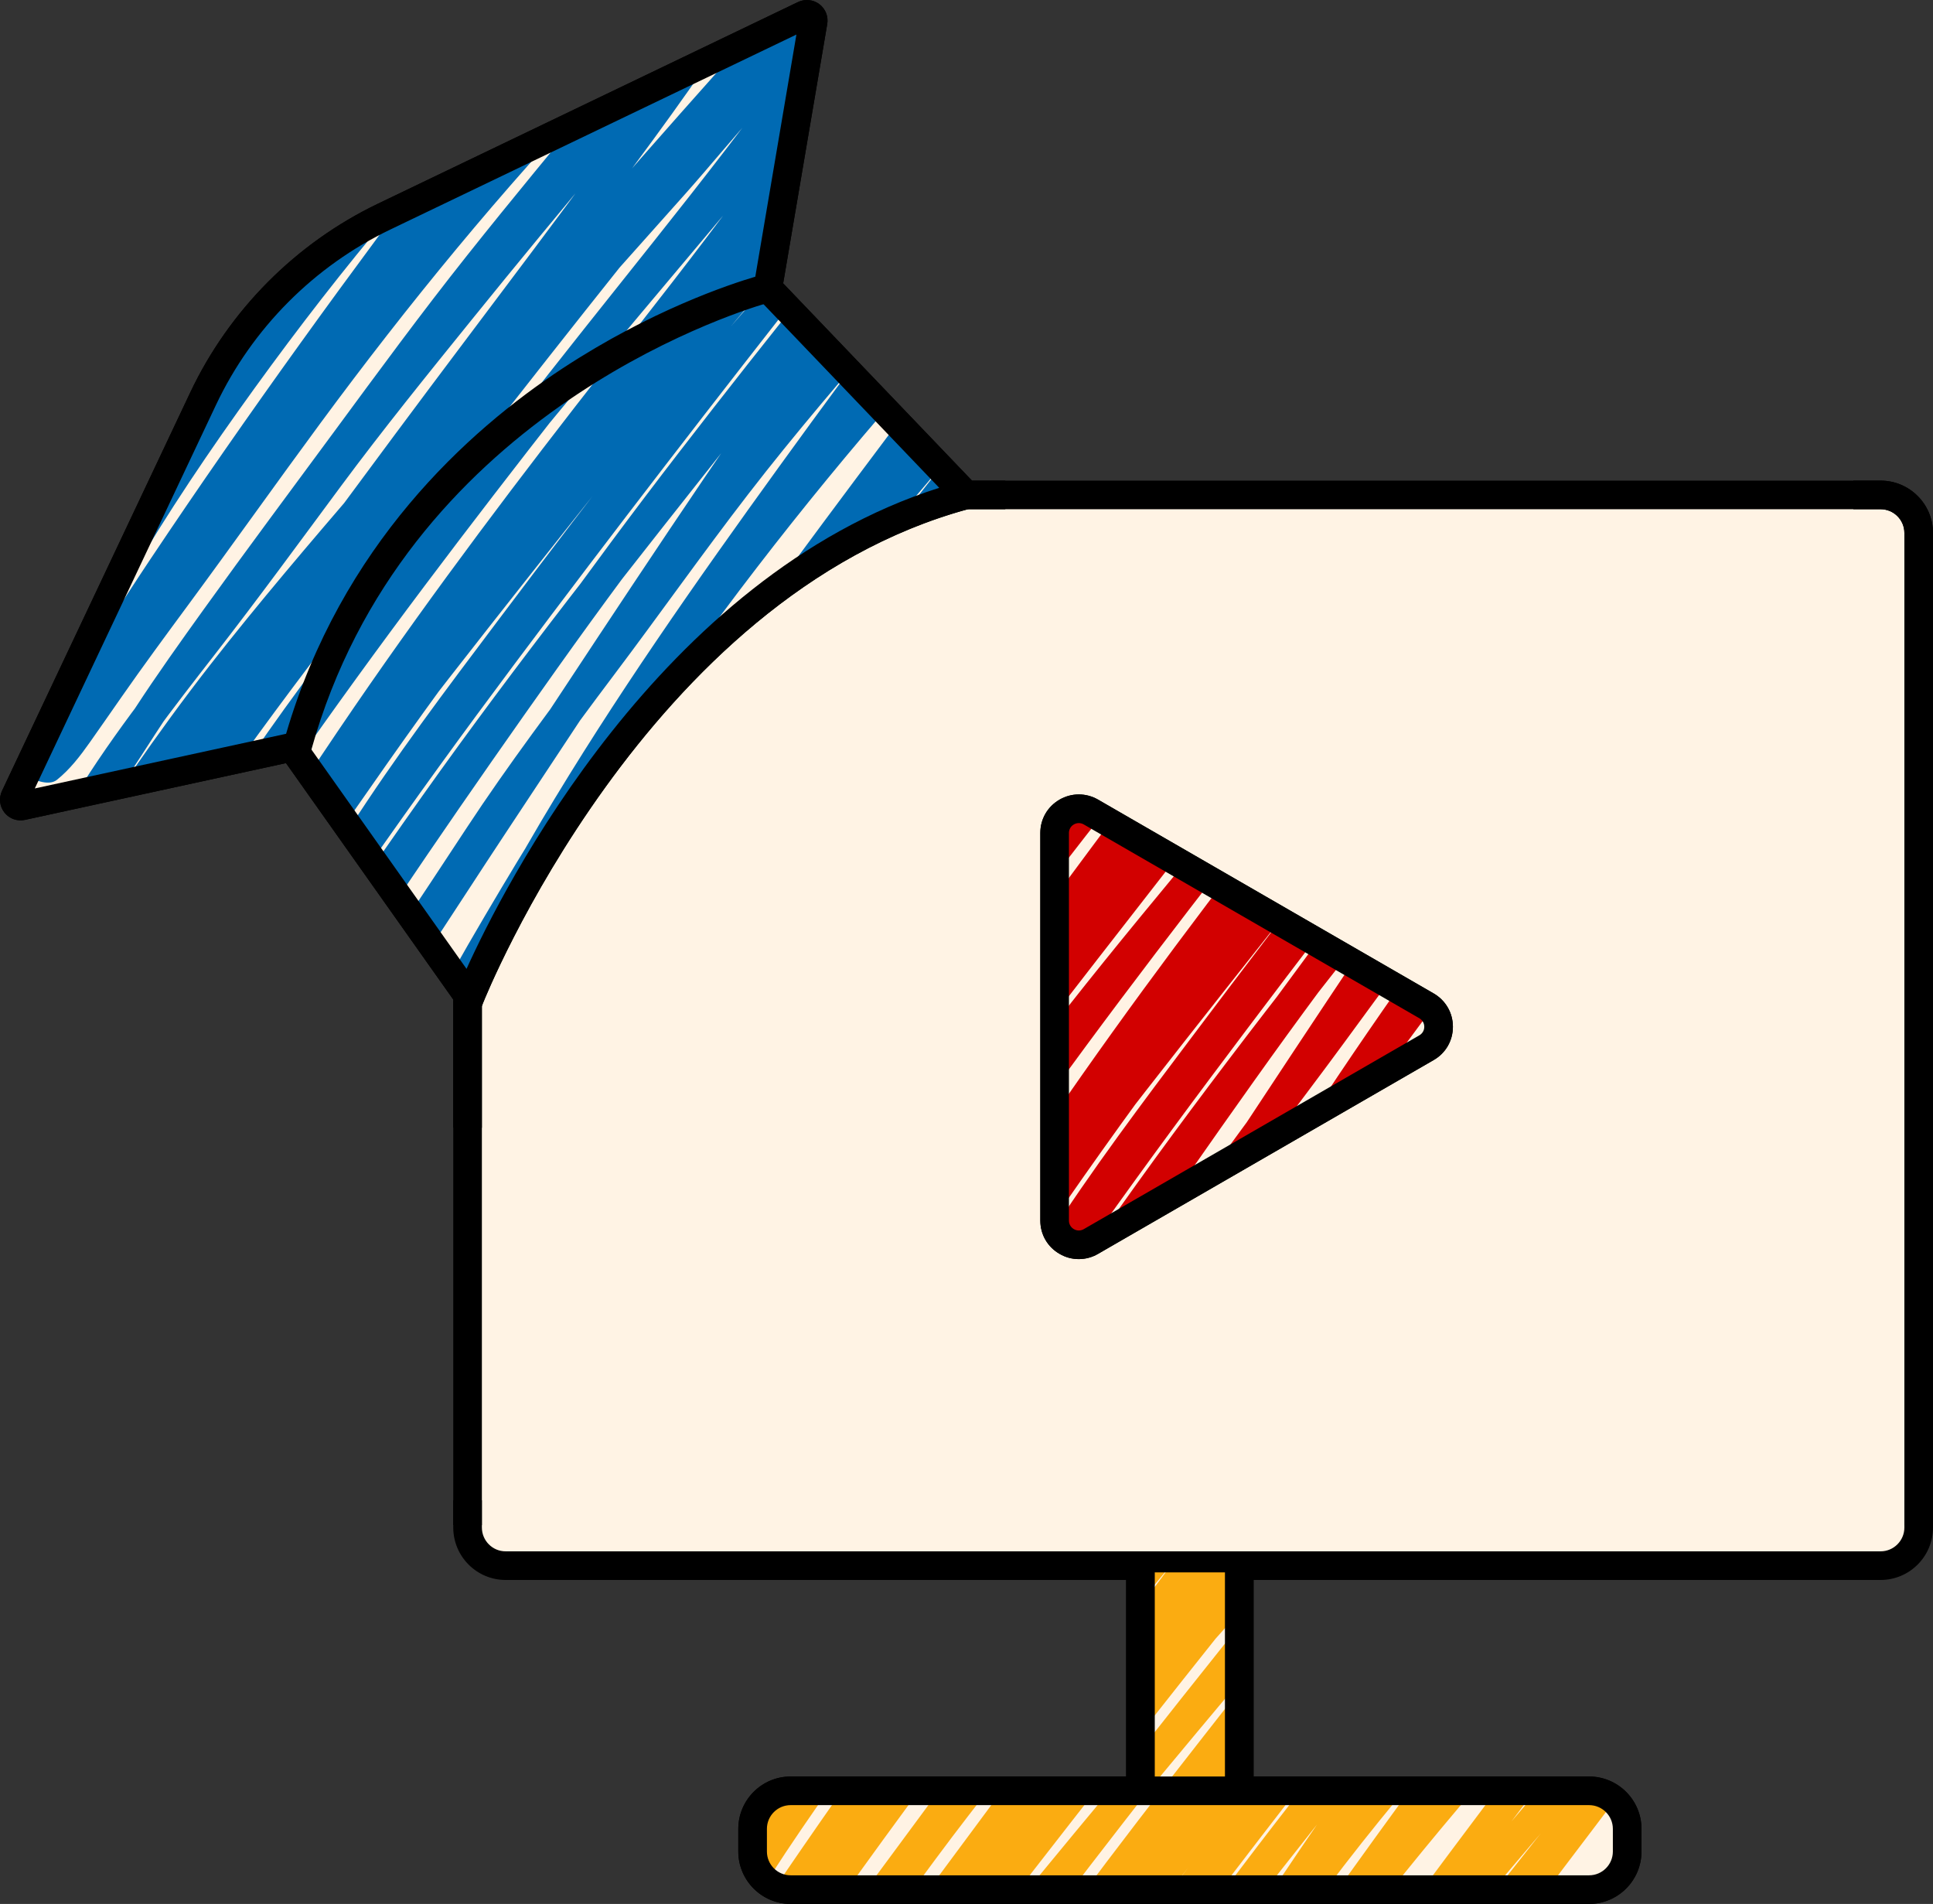
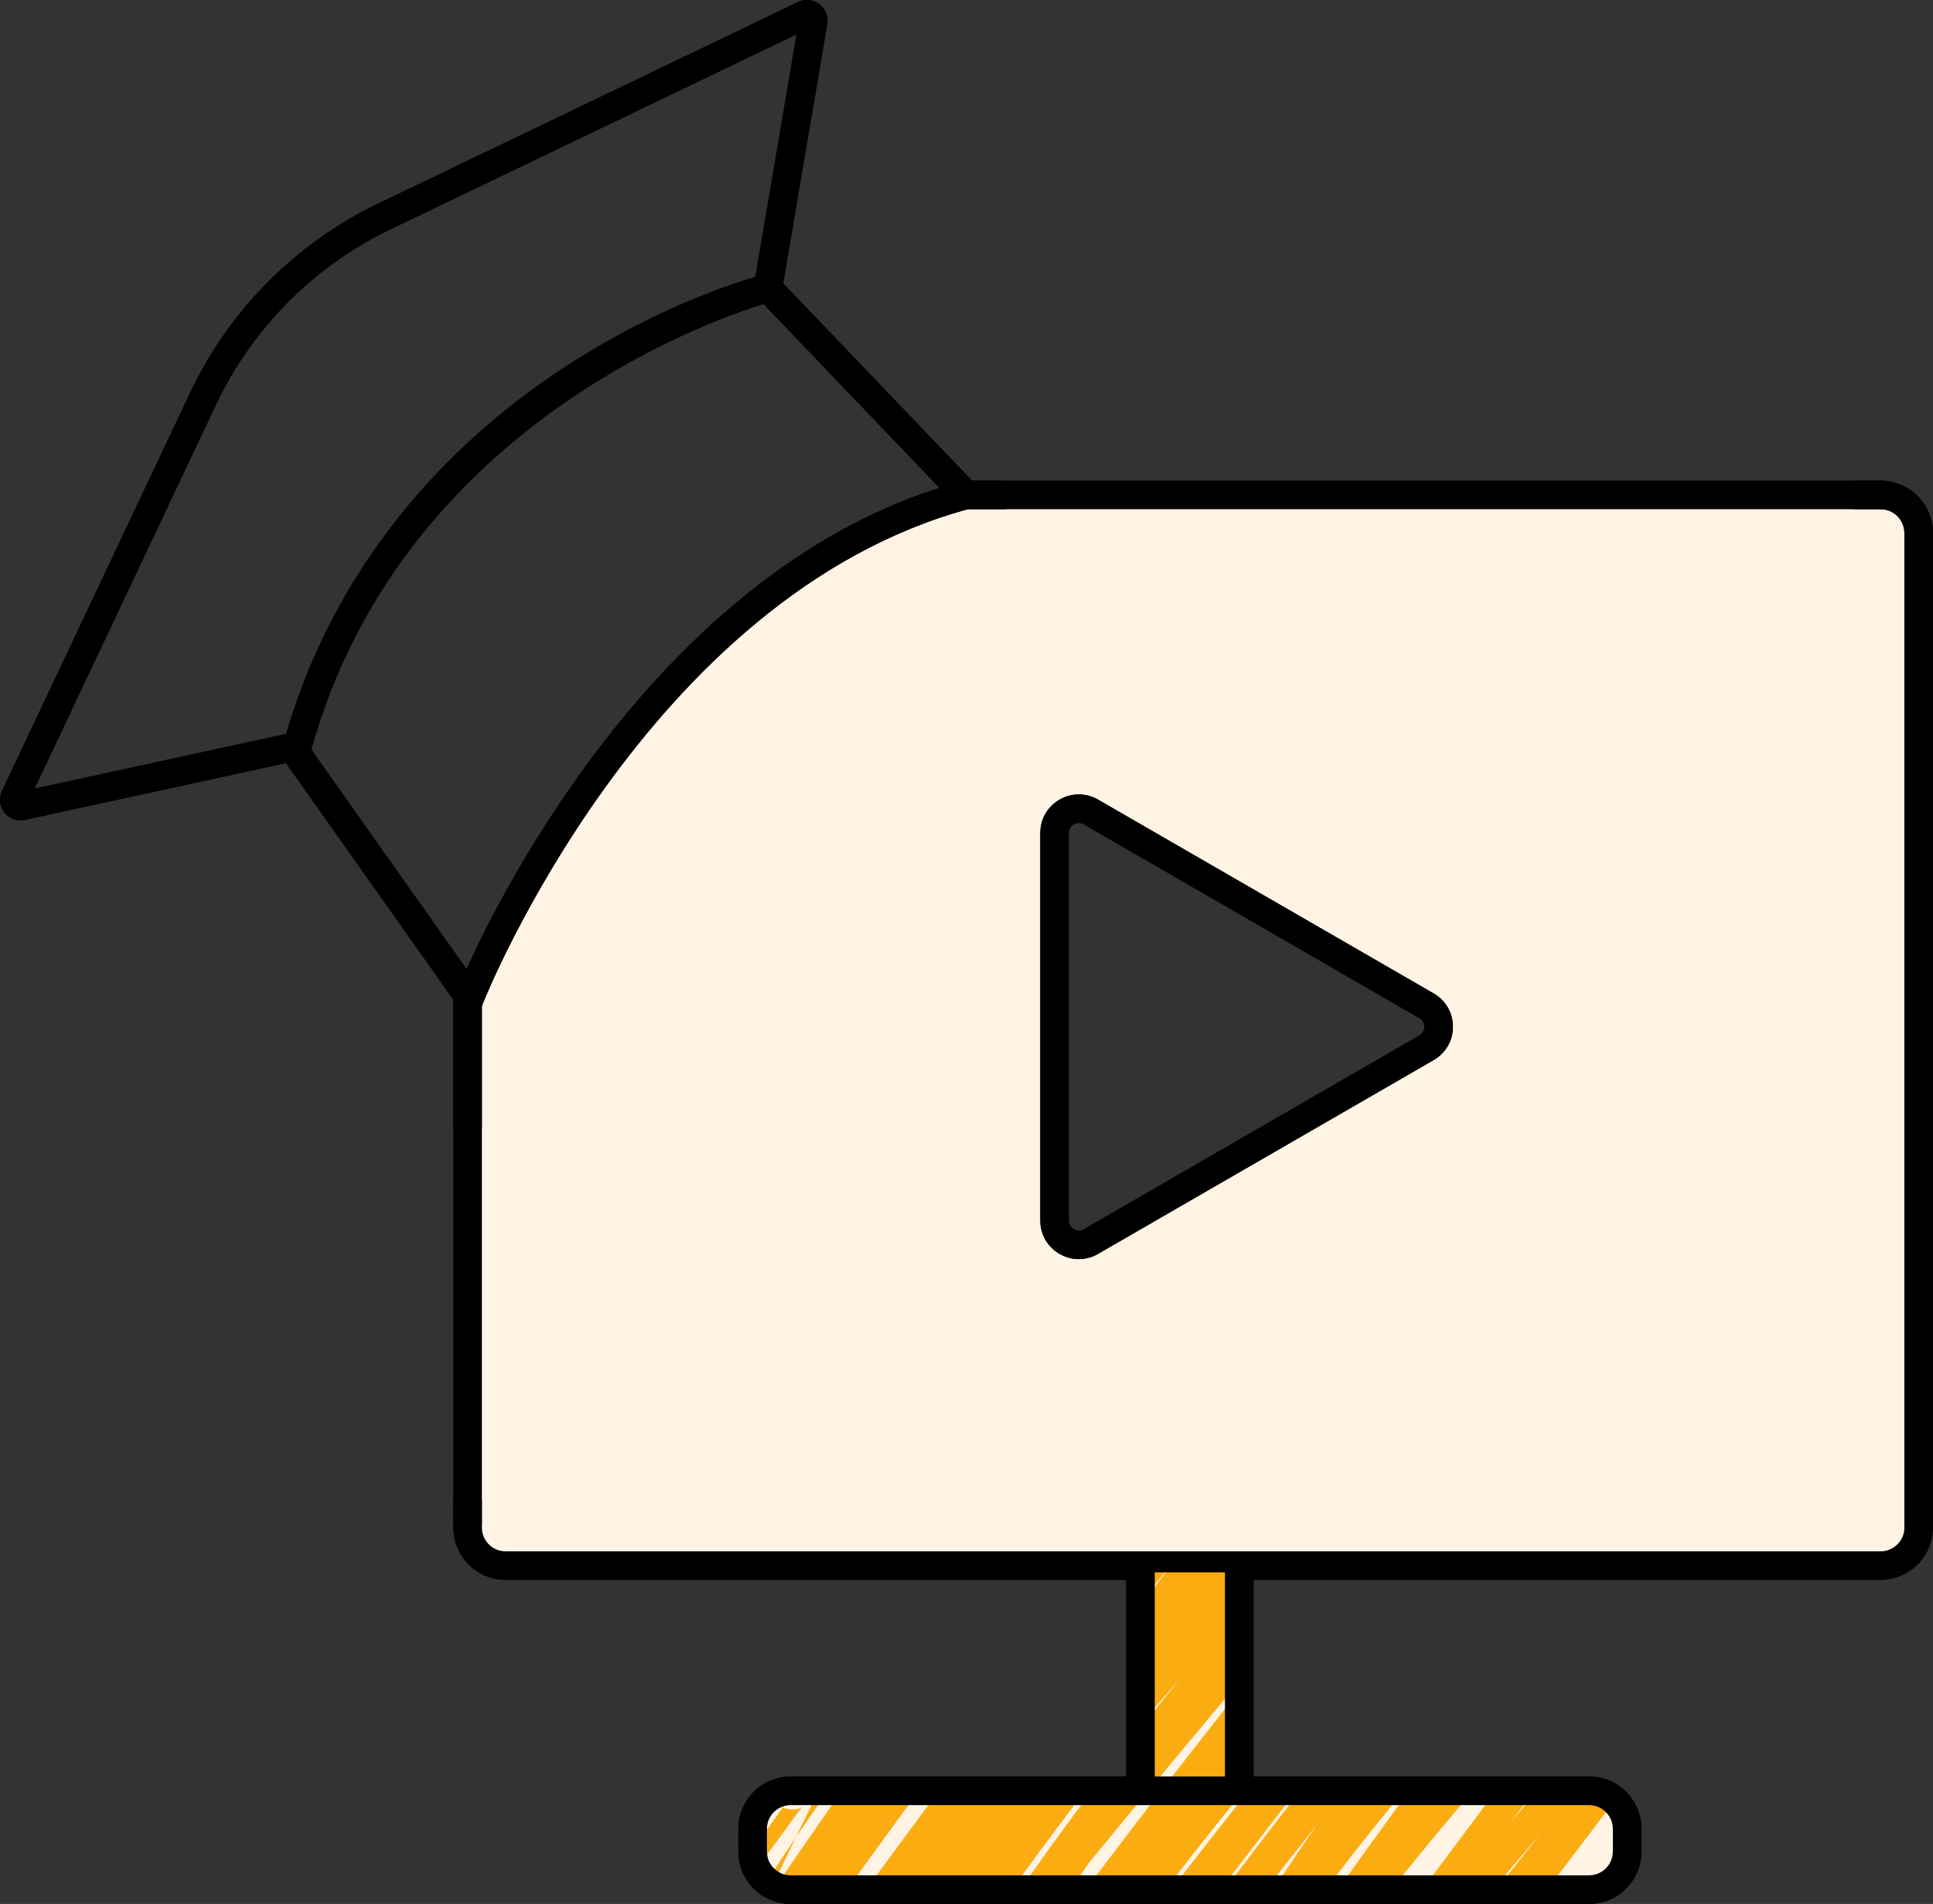
<svg xmlns="http://www.w3.org/2000/svg" xmlns:xlink="http://www.w3.org/1999/xlink" version="1.1" id="Layer_1" x="0px" y="0px" viewBox="0 0 298.385 293.84" style="enable-background:new 0 0 298.385 293.84;" xml:space="preserve">
  <rect x="0" y="0" width="298.385" height="293.84" fill="#333333" stroke="none" />
  <g id="Layer_1_00000003796217301485951030000003963459777200887454_">
</g>
  <g>
    <path style="fill:#FFF3E4;" d="M290.296,74.881h-140.56l-29.6-30.92l6.86-40.36c0.16-0.92-0.21-1.83-0.94-2.39   c-0.75-0.56-1.72-0.66-2.56-0.26l-64.84,31.12c-12.54,6.02-22.72,16.26-28.66,28.83l-29.05,61.47   c-0.4,0.86-0.29,1.85,0.3,2.6c0.48,0.6,1.18,0.93,1.93,0.93c0.17,0,0.35-0.02,0.53-0.06l40.75-8.86   l26.22,37.06v81.71c0,4.07,3.31,7.38,7.37,7.38h96.5v31.75h-52.5c-4.06,0-7.37,3.31-7.37,7.37v3.5   c0,4.07,3.31,7.38,7.37,7.38h123.25c4.07,0,7.38-3.31,7.38-7.38v-3.5c0-4.06-3.31-7.37-7.38-7.37h-52.5v-31.75h97.5   c4.07,0,7.38-3.31,7.38-7.38v-153.5C297.676,78.191,294.366,74.881,290.296,74.881z M220.566,158.461   c0,0.81-0.42,1.53-1.12,1.94l-51.8,29.91c-0.7,0.4-1.53,0.4-2.23,0c-0.7-0.41-1.12-1.13-1.12-1.94v-59.82   c0-0.8,0.42-1.53,1.12-1.93c0.35-0.2,0.73-0.3,1.11-0.3c0.39,0,0.77,0.1,1.12,0.3l51.8,29.91   C220.146,156.931,220.566,157.661,220.566,158.461z M32.706,62.181c5.65-11.95,15.33-21.68,27.25-27.4l63.91-30.68   l-6.65,39.16c-3.49,1-15.91,4.95-29.93,14.15c-14.84,9.74-34.19,27.42-42.56,56.44l-40.61,8.83   C4.116,122.681,32.706,62.181,32.706,62.181z M47.296,115.811l0.08-0.28c14.24-51.13,63.67-67.33,70.69-69.39   l28.22,29.48c-44.61,13.51-68.92,63.48-74.13,75.33L47.296,115.811z M245.296,277.881   c2.41,0,4.38,1.96,4.38,4.37v3.5c0,2.42-1.97,4.38-4.38,4.38H122.046c-2.41,0-4.37-1.96-4.37-4.38v-3.5   c0-2.41,1.96-4.37,4.37-4.37H245.296z M189.796,274.881h-12.25v-31.75h12.25V274.881z" />
  </g>
  <g>
    <defs>
-       <path id="SVGID_1_" d="M154.476,74.881v3h-5.18c-50.49,13.7-75.16,76.05-75.4,76.68l-0.22,0.57v18.21h-3    v-19.3l-26.22-37.06l-40.75,8.86c-0.18,0.04-0.36,0.06-0.53,0.06c-0.75,0-1.45-0.33-1.93-0.93    c-0.59-0.75-0.7-1.74-0.3-2.6l29.05-61.47c5.94-12.57,16.12-22.81,28.66-28.83l64.84-31.12c0.84-0.4,1.81-0.3,2.56,0.26    c0.73,0.56,1.1,1.47,0.94,2.39l-6.86,40.36l29.6,30.92H154.476z" />
-     </defs>
+       </defs>
    <clipPath id="SVGID_00000173159094079999031450000015093256136635954843_">
      <use xlink:href="#SVGID_1_" style="overflow:visible;" />
    </clipPath>
    <g style="clip-path:url(#SVGID_00000173159094079999031450000015093256136635954843_);">
      <path style="fill:#FFF3E4;" d="M154.476,74.881v3h-5.18c-50.49,13.7-75.16,76.05-75.4,76.68l-0.22,0.57v18.21    h-3v-19.3l-26.22-37.06l-40.75,8.86c-0.18,0.04-0.36,0.06-0.53,0.06c-0.75,0-1.45-0.33-1.93-0.93    c-0.59-0.75-0.7-1.74-0.3-2.6l29.05-61.47c5.94-12.57,16.12-22.81,28.66-28.83l64.84-31.12c0.84-0.4,1.81-0.3,2.56,0.26    c0.73,0.56,1.1,1.47,0.94,2.39l-6.86,40.36l29.6,30.92H154.476z" />
    </g>
    <g style="clip-path:url(#SVGID_00000173159094079999031450000015093256136635954843_);">
-       <path style="fill:#006AB3;" d="M5.989,102.607c9.873-17.801,21.859-34.324,34.263-50.426    c6.146-7.978,12.355-15.915,18.655-23.772c6.26-7.807,12.739-15.455,19.81-22.545c7.89-7.911,16.182-15.759,25.299-22.246    l-4.179-0.549c-0.506-0.442,0.127-0.118-0.29-0.419c-0.005-0.004,0.041,0.141,0.029,0.149c0.034-0.023,0.039-0.298-0.017,0.013    c-0.012,0.067-0.023,0.141-0.044,0.207c-0.159,0.498-0.359,0.966-0.614,1.424c-0.698,1.259-1.59,2.424-2.465,3.563    c-2.003,2.607-4.169,5.089-6.364,7.534c-2.488,2.771-4.755,5.714-7.058,8.641c-4.189,5.324-8.331,10.684-12.428,16.079    c-16.399,21.592-32.376,43.598-47.441,66.144c-4.163,6.231-8.135,12.585-12.269,18.834c-2.003,3.029-4.061,6.021-6.295,8.885    c-1.147,1.471-2.255,2.973-3.322,4.504c-0.497,0.713-0.993,1.391-1.311,2.191c-0.258,0.65-0.536,1.154-1.162,1.525    l4.337,1.815c0.576-2.741,1.694-5.285,2.914-7.794c1.237-2.543,2.475-5.086,3.709-7.631c2.576-5.31,5.211-10.588,8.086-15.744    c5.697-10.219,12.152-20.004,18.928-29.535c13.394-18.841,27.926-36.759,44.314-53.089c4.683-4.667,9.569-9.101,14.514-13.487    c2.503-2.221,4.982-4.462,7.44-6.732c1.157-1.069,2.326-2.124,3.506-3.167c1.022-0.902,1.892-2.091,3.258-2.474l-3.894-1.958    c-1.143,2.264-2.829,4.188-4.504,6.072c-1.845,2.075-3.643,4.189-5.427,6.317c-3.762,4.488-7.49,9.003-11.249,13.494    c-7.374,8.808-14.771,17.599-21.925,26.587c-7.215,9.064-14.243,18.298-21.242,27.53s-13.462,18.728-19.94,28.274    c-3.617,5.331-7.338,10.598-10.848,16c-1.436,2.21-2.781,4.475-4.247,6.665c-1.093,1.634-2.546,3.552-2.386,5.62    c0.062,0.801,1.484,1.348,2.091,1.51c0.826,0.221,1.862,0.304,2.566-0.262c2.019-1.625,3.575-3.657,5.062-5.761    c1.655-2.343,3.291-4.699,4.932-7.051c3.345-4.795,6.811-9.492,10.282-14.196c6.859-9.296,13.534-18.727,20.391-28.025    c13.511-18.322,27.971-35.977,43.698-52.447c4.376-4.582,8.949-8.939,13.721-13.108c2.028-1.771,4.166-3.44,6.124-5.288    c0.658-0.621,1.312-1.245,2.005-1.827c0.309-0.259,0.621-0.525,0.958-0.747c0.124-0.081,0.268-0.14,0.386-0.228    c0.507-0.377,0.103,0.236-1.277-0.167l-1.919-2.152c-2.539,4.34-5.924,8.079-9.295,11.78c-3.628,3.983-7.044,8.125-10.48,12.273    c-7.153,8.633-14.315,17.26-21.292,26.038c-7.038,8.855-13.717,17.959-20.423,27.064c-6.729,9.136-13.52,18.225-20.142,27.439    c-3.643,5.07-7.274,10.156-10.688,15.384c-3.43,5.252-6.734,10.589-10.488,15.62l4.485,1.89    c5.328-9.129,11.874-17.534,18.353-25.863c6.631-8.524,12.988-17.232,19.418-25.907c6.521-8.798,13.417-17.317,20.302-25.831    c6.888-8.517,13.855-16.968,20.908-25.348c3.958-4.703,7.95-9.376,11.973-14.023c1.887-2.179,3.774-4.358,5.641-6.555    c1.711-2.013,3.494-3.971,5.665-5.5l-4.657-1.592c-1.106,2.481-2.958,4.695-4.481,6.932c-1.652,2.428-3.302,4.857-4.981,7.267    c-3.372,4.842-6.881,9.59-10.38,14.341c-6.919,9.392-13.934,18.712-20.952,28.031c-14.18,18.829-28.089,37.855-42.122,56.793    c-3.849,5.194-7.761,10.34-11.609,15.534c-1.594,2.152-3.291,4.276-4.698,6.557c-0.788,1.278-1.851,3.661-3.364,4.193    l4.337,1.815c1.117-2.717,2.751-5.126,4.404-7.539c1.736-2.535,3.463-5.076,5.205-7.607    c3.47-5.039,7.005-10.026,10.717-14.891c7.342-9.623,15.172-18.859,23.042-28.05c16.084-18.785,32.084-37.642,48.436-56.195    c4.648-5.273,9.326-10.519,13.997-15.772c2.031-2.284,4.058-4.566,6.015-6.914c1.877-2.251,3.815-4.626,6.241-6.312    l-4.337-1.815c-1.467,2.574-3.407,4.909-5.183,7.273c-1.846,2.457-3.716,4.896-5.609,7.317    c-3.762,4.811-7.634,9.534-11.485,14.273c-7.791,9.589-15.575,19.184-23.245,28.87c-7.571,9.56-14.979,19.248-22.464,28.874    c-7.446,9.575-14.888,19.156-22.095,28.914c-4.021,5.444-7.915,10.978-11.863,16.475c-2.021,2.814-4.067,5.612-6.178,8.36    c-1.733,2.256-3.184,4.848-5.392,6.686l4.657,1.592c2.808-5.065,6.18-9.786,9.544-14.49    c3.43-4.796,6.81-9.628,10.264-14.407c6.888-9.533,13.946-18.944,21.136-28.251c7.284-9.428,14.703-18.735,22.47-27.77    c7.653-8.902,15.519-17.616,23.325-26.384c7.892-8.865,15.28-18.868,25.216-25.585l-4.337-1.815    c-0.013,1.185-0.863,1.953-1.52,2.857c-0.859,1.181-1.681,2.39-2.537,3.573c-1.763,2.434-3.559,4.844-5.359,7.25    c-3.487,4.661-7.045,9.269-10.639,13.848c-7.247,9.235-14.636,18.358-21.883,27.593c-14.447,18.411-28.682,37.053-42.113,56.221    c-3.827,5.462-7.637,10.935-11.476,16.389c-3.653,5.19-7.111,10.608-11.264,15.42l4.657,1.592    c2.37-5.258,5.993-10.015,9.219-14.771c3.285-4.842,6.597-9.666,9.913-14.486c6.66-9.683,13.814-19.015,21.157-28.187    c14.898-18.609,30.254-36.87,45.597-55.113c4.308-5.123,8.615-10.248,12.937-15.36c2.153-2.547,4.328-5.075,6.493-7.612    c1.791-2.098,3.379-4.396,5.664-5.999l-4.657-1.592c-0.095,2.41-1.782,4.659-3.052,6.617c-1.438,2.217-3.004,4.347-4.562,6.48    c-3.171,4.344-6.23,8.768-9.427,13.094c-6.493,8.784-13.244,17.372-19.984,25.966c-13.502,17.216-26.682,34.661-39.066,52.703    c-3.507,5.109-6.934,10.271-10.348,15.443c-1.721,2.607-3.445,5.213-5.197,7.799c-1.728,2.552-3.611,5.006-5.25,7.615    c-1.049,1.67,3.542,3.204,4.485,1.89c7.209-10.052,14.127-20.309,21.336-30.362c7.027-9.799,14.256-19.455,21.721-28.925    c15.369-19.498,31.652-38.289,47.597-57.314c4.275-5.101,8.495-10.257,12.968-15.187c2.187-2.41,4.461-4.731,6.762-7.032    c2.342-2.343,4.73-4.635,7.44-6.554l-4.491-0.894c0.422,0.581-2.363,3.479-2.829,4.117c-1.877,2.57-3.853,5.065-5.862,7.532    c-4.194,5.149-8.47,10.232-12.75,15.309c-8.604,10.207-17.289,20.347-25.819,30.617    c-17.136,20.632-33.655,41.804-50.018,63.05c-4.58,5.947-9.191,11.874-13.693,17.88    c-4.247,5.666-8.823,11.452-11.765,17.934c-0.675,1.487,3.802,2.69,4.657,1.592c8.055-10.34,15.793-20.917,23.271-31.681    c7.432-10.696,15.083-21.197,22.996-31.543c8.005-10.466,16.098-20.867,24.487-31.029    c8.271-10.02,16.747-19.867,25.208-29.727c4.741-5.525,9.518-10.976,14.564-16.226c2.385-2.482,4.812-4.925,7.138-7.462    c2.139-2.332,4.283-4.723,6.977-6.429l-3.858-0.772c-0.569-0.596-0.22-0.724-0.445-0.125    c-0.137,0.364-0.291,0.713-0.476,1.056c-0.469,0.866-1.048,1.677-1.623,2.475s-1.169,1.573-1.782,2.337    c-0.204,0.255-0.427,0.499-0.623,0.76c-0.185,0.248-0.515,0.379,0.03,0.102l4.337,1.815    c-0.137,0.338-0.206,0.335-0.097,0.189c1.152-1.539-3.486-3.203-4.485-1.89c-7.8,10.253-16.241,20.021-24.24,30.12    c-8.087,10.211-16.032,20.533-23.969,30.86c-15.719,20.454-31.478,40.869-46.313,61.981    c-8.392,11.942-16.379,24.147-24.307,36.399c-1.07,1.653,3.511,3.183,4.485,1.89c1.838-2.438,3.185-5.265,4.826-7.839    c1.761-2.764,3.531-5.523,5.308-8.277c3.633-5.632,7.235-11.283,10.843-16.931c7.002-10.962,14.542-21.482,22.366-31.87    c7.759-10.301,15.495-20.622,23.501-30.733c8.009-10.115,16.383-19.894,25.028-29.468    c9.419-10.431,19.111-20.673,30.002-29.593l-4.179-0.549l0.115,0.085c-0.238-0.431-0.324-0.508-0.258-0.231    c-0.136,0.078,0.475-0.629-0.055,0.118c-0.157,0.222-0.225,0.578-0.367,0.822c-0.433,0.739-1.027,1.404-1.589,2.045    c-1.19,1.355-2.351,2.7-3.493,4.1c-3.969,4.867-8.041,9.649-12.021,14.507c-8.072,9.853-15.994,19.826-23.88,29.828    c-15.652,19.854-31.357,39.642-45.978,60.278c-8.062,11.379-16.068,22.858-22.752,35.117    c-0.434,0.797,1.339,1.6,1.776,1.747c0.844,0.284,2.151,0.53,2.881-0.155c1.764-1.655,2.923-3.925,4.265-5.915    c1.638-2.429,3.26-4.869,4.884-7.307c3.221-4.837,6.467-9.657,9.743-14.458c6.612-9.692,13.333-19.309,20.134-28.87    c13.416-18.861,27.579-37.136,42.003-55.233c4.08-5.119,8.241-10.171,12.412-15.215c4-4.838,7.788-9.934,12.239-14.374    l-4.179-0.549c-0.02-0.018-0.567-0.595-0.389-0.777c-0.02,0.021-0.002,0.118-0.018,0.14    c-0.066,0.09-0.102,0.345-0.141,0.452c-0.167,0.45-0.413,0.88-0.652,1.294c-0.751,1.298-1.617,2.537-2.477,3.765    c-1.872,2.675-3.836,5.284-5.809,7.885c-6.552,8.643-12.64,17.676-18.845,26.57    c-15.29,21.918-29.884,44.308-44.628,66.594c-8.092,12.231-15.907,24.693-24.461,36.609l4.657,1.592    c1.051-2.572,2.741-4.917,4.235-7.248c1.592-2.483,3.228-4.938,4.873-7.386c3.244-4.827,6.469-9.666,9.659-14.53    c6.381-9.731,13.147-19.107,20.151-28.396c7.003-9.288,13.701-18.805,20.808-28.015c7.206-9.339,14.906-18.281,22.619-27.201    c4.316-4.991,8.616-9.996,12.988-14.938c2.162-2.444,4.343-4.87,6.55-7.273c2.133-2.322,4.198-4.721,6.667-6.7l-4.485-1.89    c-2.85,4.555-6.096,8.837-9.361,13.099c-3.384,4.417-6.724,8.867-10.06,13.321    c-6.782,9.056-13.51,18.152-20.138,27.322c-12.866,17.8-25.524,35.818-36.735,54.719c-3.109,5.242-6.044,10.578-9.011,15.901    c-1.512,2.711-3.044,5.413-4.674,8.055s-3.416,5.176-4.901,7.903c-0.732,1.345,3.809,2.781,4.657,1.592    c1.565-2.194,2.812-4.579,4.069-6.957c1.397-2.642,2.879-5.239,4.382-7.821c2.915-5.007,5.888-9.985,8.942-14.909    c6.119-9.866,12.627-19.488,19.411-28.908c13.574-18.848,28.295-36.741,44.082-53.777    c4.471-4.825,9.024-9.561,13.765-14.123c1.569-1.51,3.128-3.025,4.68-4.552c1.163-1.143,2.839-2.999,4.386-3.292    l-3.894-1.958c-2.194,4.346-5.143,8.244-8.172,12.036c-3.203,4.011-6.401,8.018-9.529,12.088    c-6.644,8.644-13.235,17.329-19.757,26.066c-12.837,17.197-25.598,34.505-37.471,52.387    c-3.365,5.069-6.626,10.199-9.773,15.406c-1.141,1.887-2.245,3.793-3.49,5.613c-0.82,1.198-2.081,2.695-2.01,4.224    c0.064,1.381,3.904,2.379,4.657,1.248c5.822-8.744,11.482-17.607,17.468-26.241c5.729-8.264,11.853-16.25,18.179-24.065    c6.467-7.988,13.157-15.795,19.792-23.643c6.682-7.903,13.402-15.775,20.324-23.469    c3.83-4.257,7.805-8.357,11.79-12.467c0.842-0.868,1.647-1.769,2.506-2.621c0.628-0.622,1.271-1.232,1.954-1.794    c0.266-0.219,0.535-0.441,0.826-0.627c0.124-0.08,0.253-0.15,0.381-0.224c0.07-0.04,0.569-0.216,0.234-0.125    l-3.721-2.256c-9.376,14.001-19.648,27.367-29.854,40.766c-10.453,13.724-20.556,27.7-30.858,41.536    c-2.894,3.887-5.829,7.741-8.789,11.579c-1.456,1.888-2.904,3.783-4.342,5.685c-1.407,1.861-2.634,3.855-4.408,5.396    l4.657,1.592c4.261-7.704,9.888-14.669,15.043-21.782c5.336-7.363,10.679-14.722,16.103-22.02    c10.64-14.315,21.456-28.605,33.452-41.822c3.383-3.728,6.885-7.345,10.385-10.963    c1.669-1.726,3.35-3.443,4.984-5.202c1.355-1.46,2.684-2.854,4.61-3.52l-4.337-1.815    c-0.572,4.171-3.195,7.968-5.134,11.62c-2.253,4.244-4.583,8.447-6.962,12.622    c-4.724,8.291-9.631,16.477-14.542,24.659c-9.778,16.291-19.865,32.418-29.171,48.987    c-5.191,9.242-10.158,18.606-14.994,28.038c-0.703,1.372,3.98,2.95,4.83,1.294    c8.602-16.776,17.768-33.197,27.495-49.345c9.849-16.351,19.848-32.621,29.388-49.155c2.687-4.657,5.323-9.345,7.867-14.083    c1.177-2.191,2.328-4.396,3.507-6.587c1.152-2.141,2.214-4.323,2.547-6.756c0.251-1.832-3.209-2.205-4.337-1.815    c-3.47,1.198-5.909,4.685-8.365,7.232c-3.225,3.346-6.475,6.669-9.646,10.065c-6.148,6.584-11.946,13.484-17.561,20.526    c-11.375,14.268-22.162,28.994-32.873,43.763c-5.865,8.087-12.272,16.003-17.118,24.764    c-0.439,0.794,1.343,1.602,1.776,1.747c0.873,0.293,2.116,0.51,2.881-0.155c1.482-1.288,2.495-2.86,3.665-4.412    c1.336-1.773,2.68-3.539,4.031-5.3c2.652-3.455,5.316-6.898,7.927-10.383c5.164-6.892,10.238-13.851,15.335-20.793    c10.099-13.753,20.558-27.23,30.769-40.899c5.678-7.601,11.242-15.29,16.522-23.175c1.086-1.622-2.735-2.523-3.721-2.256    c-2.711,0.733-4.869,3.383-6.714,5.361c-2.89,3.098-5.926,6.059-8.805,9.171c-7.109,7.684-13.93,15.634-20.705,23.612    c-13.345,15.715-26.865,31.344-38.843,48.147c-6.921,9.708-13.306,19.797-19.913,29.718l4.657,1.248    c-0.037-0.786,1.33-2.455,1.878-3.247c1.136-1.643,2.119-3.388,3.152-5.097c2.77-4.585,5.618-9.115,8.561-13.59    c5.878-8.938,12.023-17.696,18.267-26.381c12.6-17.526,25.516-34.823,38.652-51.95c3.448-4.495,6.93-8.954,10.481-13.367    c3.422-4.252,6.743-8.609,9.211-13.498c0.31-0.614-0.839-1.324-1.189-1.501c-0.811-0.411-1.799-0.629-2.705-0.457    c-3.114,0.589-5.468,3.641-7.616,5.742c-4.261,4.169-8.579,8.258-12.671,12.599c-8.086,8.576-15.97,17.348-23.553,26.373    c-15.053,17.914-28.957,36.912-41.499,56.665c-3.514,5.534-6.891,11.155-10.219,16.803c-1.713,2.907-3.408,5.827-5.029,8.786    c-1.499,2.737-2.842,5.555-4.66,8.103l4.657,1.592c1.299-2.386,2.871-4.605,4.308-6.907c1.465-2.347,2.845-4.748,4.204-7.157    c2.695-4.773,5.291-9.6,8.048-14.338c5.451-9.366,11.288-18.503,17.334-27.495    c12.411-18.461,25.556-36.431,38.862-54.253c3.694-4.948,7.386-9.9,11.138-14.804c3.688-4.82,7.418-9.618,10.641-14.769    c1.134-1.812-3.352-2.798-4.485-1.89c-2.17,1.739-4.015,3.803-5.885,5.849c-1.966,2.151-3.932,4.302-5.87,6.477    c-3.957,4.441-7.845,8.942-11.733,13.442c-7.766,8.988-15.576,17.947-22.939,27.273c-7.222,9.148-13.915,18.695-20.901,28.022    s-14.024,18.634-20.446,28.399c-3.647,5.546-7.293,11.09-10.999,16.596c-1.781,2.646-3.557,5.295-5.283,7.977    c-1.702,2.644-3.643,5.323-4.838,8.245c-0.618,1.513,3.837,2.735,4.657,1.592c7.783-10.843,14.901-22.166,22.266-33.293    c7.5-11.33,14.982-22.671,22.488-33.996c7.538-11.373,15.137-22.698,22.93-33.898c3.838-5.517,7.706-11.014,11.588-16.5    c2.723-3.849,5.379-7.757,8.228-11.514c2.218-2.926,4.439-5.853,6.531-8.871c0.969-1.399,1.932-2.817,2.74-4.317    c0.515-0.957,1.004-1.954,0.036-2.825c-0.891-0.802-3.173-1.553-4.179-0.549c-3.936,3.927-7.293,8.392-10.83,12.67    c-3.703,4.479-7.412,8.955-11.062,13.478c-7.293,9.036-14.479,18.164-21.573,27.357c-14.206,18.406-27.666,37.366-40.821,56.534    c-3.709,5.404-7.386,10.831-11.025,16.284c-1.807,2.708-3.605,5.421-5.421,8.122c-1.544,2.297-2.915,5.021-4.947,6.927    l4.657,1.592c6.073-11.138,13.304-21.593,20.596-31.956s14.854-20.68,22.61-30.774c7.882-10.259,15.962-20.369,23.968-30.532    c7.982-10.132,15.996-20.24,24.159-30.227c4.488-5.49,9.094-10.882,13.559-16.391c1.207-1.49,2.554-2.864,3.737-4.37    c0.971-1.235,2.42-3.228,0.692-4.508c-1.063-0.787-2.998-1.516-4.179-0.549c-9.764,7.996-18.573,17.06-27.074,26.366    c-8.603,9.418-16.988,19.013-24.978,28.958c-8.076,10.053-15.844,20.347-23.602,30.647    c-7.838,10.406-15.685,20.805-22.733,31.771c-4.02,6.254-7.986,12.542-12.021,18.787    c-2.046,3.166-4.085,6.336-6.113,9.514c-0.897,1.406-1.818,2.801-2.649,4.247c-0.863,1.502-1.659,3.034-2.705,4.421    l4.485,1.89c7.048-10.892,14.119-21.766,21.525-32.419c7.393-10.634,15.005-21.115,22.759-31.488    c15.476-20.702,31.295-41.183,47.277-61.497c4.536-5.766,9.112-11.5,13.75-17.184    c4.54-5.563,9.169-11.056,13.518-16.772l-4.485-1.89c-0.093,0.125-0.19,0.264-0.248,0.407    c-0.297,0.732,0.992,1.44,1.461,1.639c0.827,0.351,2.032,0.604,2.876,0.176c0.54-0.274,0.925-0.922,1.289-1.377    c0.739-0.924,1.455-1.867,2.131-2.838c1.004-1.44,3.104-3.866,1.528-5.518c-0.732-0.767-2.878-1.393-3.858-0.772    c-2.403,1.522-4.436,3.437-6.366,5.513c-2.062,2.219-4.138,4.417-6.243,6.596c-4.415,4.572-8.769,9.186-12.904,14.014    c-8.558,9.993-17.166,19.944-25.595,30.047s-16.59,20.443-24.626,30.875c-8.05,10.452-15.97,20.989-23.502,31.821    c-8.411,12.096-16.99,24.051-26.045,35.676l4.657,1.592c2.714-5.979,6.93-11.317,10.835-16.555    c3.996-5.36,8.108-10.635,12.181-15.937c8.281-10.78,16.643-21.497,25.071-32.162c8.31-10.517,16.635-21.027,25.175-31.359    c8.609-10.415,17.395-20.682,26.113-31.006c4.81-5.696,9.617-11.396,14.326-17.176c2.246-2.757,4.329-5.627,6.515-8.428    c1.011-1.296,3.494-3.416,2.188-5.212c-0.892-1.227-3.227-1.789-4.491-0.894c-4.683,3.315-8.718,7.68-12.617,11.862    c-4.059,4.354-7.87,8.93-11.69,13.493c-8.005,9.563-16.038,19.103-24.05,28.661c-15.736,18.773-31.236,37.662-45.616,57.506    c-8.101,11.179-15.808,22.635-23.853,33.853l4.485,1.89c1.422-2.263,3.053-4.386,4.557-6.594    c1.574-2.31,3.124-4.637,4.667-6.969c3.115-4.707,6.214-9.424,9.386-14.093c6.175-9.089,12.536-18.052,19.057-26.896    c13.043-17.693,27.006-34.674,40.171-52.273c3.618-4.836,7.071-9.784,10.617-14.671c1.778-2.451,3.598-4.875,5.254-7.411    c1.403-2.149,3.418-4.758,3.522-7.406c0.075-1.908-3.455-2.435-4.657-1.592c-2.021,1.418-3.491,3.377-5.045,5.262    c-1.859,2.255-3.803,4.445-5.694,6.674c-3.896,4.594-7.764,9.211-11.647,13.817c-7.758,9.204-15.472,18.446-23.158,27.71    c-15.11,18.211-30.488,36.303-44.12,55.669c-3.82,5.426-7.539,10.928-11.274,16.413    c-3.63,5.332-7.726,10.675-10.387,16.579c-0.689,1.528,3.774,2.615,4.657,1.592c3.675-4.258,6.746-9.011,9.982-13.6    c3.468-4.918,6.918-9.848,10.364-14.782c6.781-9.709,13.732-19.289,20.845-28.758c14.117-18.793,28.732-37.174,43.293-55.621    c4.108-5.205,8.181-10.439,12.164-15.74c1.95-2.595,3.891-5.198,5.8-7.825c0.954-1.313,1.867-2.657,2.824-3.968    c0.761-1.042,1.85-2.081,1.865-3.452c0.017-1.581-3.151-2.617-4.337-1.815c-8.852,5.984-15.5,14.331-22.508,22.259    c-7.931,8.972-15.982,17.838-23.838,26.876c-15.63,17.98-30.15,36.922-44.174,56.173    c-3.955,5.43-7.812,10.929-11.717,16.394c-3.771,5.277-7.555,10.545-10.704,16.226c-0.44,0.793,1.344,1.602,1.776,1.747    c0.889,0.298,2.097,0.498,2.881-0.155c1.945-1.619,3.232-3.821,4.731-5.824c1.811-2.42,3.65-4.816,5.426-7.263    c3.593-4.953,7.091-9.975,10.697-14.919c7.193-9.864,14.652-19.53,22.141-29.169c15.157-19.508,30.346-38.966,45.921-58.144    c4.317-5.316,8.674-10.603,12.908-15.985c2.1-2.67,4.173-5.361,6.216-8.075c2.021-2.684,4.153-5.332,5.819-8.256    c0.386-0.677-1.072-1.474-1.461-1.639c-0.74-0.314-2.143-0.685-2.876-0.176    c-4.357,3.027-7.457,7.549-10.946,11.477c-4.12,4.638-8.251,9.267-12.365,13.911c-8.371,9.451-16.658,18.976-24.894,28.545    c-8.146,9.463-16.221,18.986-24.347,28.465c-7.93,9.251-15.869,18.504-23.366,28.112c-4.188,5.367-8.189,10.865-12.062,16.464    c-2.031,2.936-4.038,5.889-6.055,8.836c-1.864,2.723-3.748,5.446-5.008,8.513c-0.3,0.73,0.994,1.441,1.461,1.639    c0.908,0.385,1.939,0.505,2.876,0.176c1.524-0.535,2.533-2.297,3.347-3.578c1.152-1.812,2.368-3.55,3.639-5.286    c3.423-4.676,6.939-9.284,10.404-13.93c7.113-9.537,14.127-19.147,21.179-28.729    c14.072-19.121,28.503-37.974,42.624-57.059c3.95-5.339,7.915-10.674,11.733-16.109c1.876-2.67,3.712-5.368,5.547-8.066    c1.744-2.563,3.833-5.089,5.1-7.933c0.372-0.835-1.281-1.58-1.776-1.747c-0.949-0.319-2.026-0.447-2.881,0.155    c-3.948,2.78-6.88,6.951-10.015,10.566c-3.547,4.089-7.078,8.193-10.575,12.326c-7.075,8.362-14.065,16.797-20.973,25.297    s-13.872,17.032-20.48,25.794c-6.488,8.603-12.705,17.402-19.32,25.911c-7.32,9.417-14.872,18.809-20.897,29.132    c-1,1.713,3.52,3.183,4.485,1.89c3.285-4.401,6.228-9.037,9.207-13.647c3.07-4.75,6.291-9.391,9.569-13.999    c6.575-9.245,13.35-18.345,20.089-27.47c6.727-9.109,13.35-18.286,20.347-27.191c6.926-8.814,14.064-17.459,21.214-26.092    c3.837-4.632,7.585-9.353,11.624-13.812c3.844-4.243,7.849-8.417,10.757-13.387c0.674-1.152-1.066-1.904-1.919-2.152    c-3.58-1.044-6.226,2.719-8.632,4.753c-4.472,3.779-8.883,7.637-13.083,11.718c-8.304,8.07-16.022,16.812-23.527,25.621    c-7.639,8.966-14.994,18.176-22.056,27.603c-7.024,9.375-13.798,18.933-20.705,28.394c-3.91,5.357-7.922,10.638-11.735,16.065    c-1.967,2.799-3.912,5.613-5.879,8.411c-1.725,2.454-3.439,4.906-5.796,6.803l4.657,1.248    c-0.124-1.608,1.473-3.497,2.312-4.737c1.341-1.982,2.544-4.053,3.845-6.062c3.107-4.797,6.407-9.469,9.618-14.197    c6.437-9.479,12.829-18.995,19.705-28.164c13.801-18.403,28.123-36.365,42.891-53.998c4.173-4.983,8.32-9.988,12.489-14.974    c1.946-2.328,3.9-4.648,5.918-6.914c1.888-2.12,3.702-4.276,4.989-6.825c0.31-0.614-0.839-1.324-1.189-1.501    c-0.757-0.384-1.855-0.695-2.705-0.457c-2.58,0.722-4.258,2.721-6.197,4.465c-2.237,2.012-4.417,4.086-6.662,6.089    c-4.476,3.993-9.007,7.929-13.342,12.077c-8.515,8.149-16.579,16.798-24.227,25.763c-7.585,8.891-14.667,18.188-21.52,27.651    c-6.891,9.516-13.486,19.263-19.401,29.42c-3.323,5.707-6.388,11.545-9.292,17.476c-1.509,3.08-2.983,6.177-4.497,9.255    c-1.393,2.832-2.749,5.68-3.402,8.788c-0.348,1.659,3.314,2.42,4.337,1.815c1.368-0.809,1.637-1.674,2.324-3.012    c0.752-1.466,1.987-2.854,2.976-4.171c1.99-2.648,3.988-5.267,5.85-8.009c3.832-5.641,7.41-11.451,11.163-17.145    c7.585-11.51,15.493-22.805,23.529-34.004c8.11-11.302,16.294-22.553,24.679-33.653c4.181-5.535,8.408-11.034,12.685-16.495    c2.704-3.453,5.327-6.998,8.266-10.255c2.461-2.727,4.897-5.493,7.114-8.425c1.003-1.326,2.014-2.705,2.742-4.207    c0.51-1.053,0.742-2.162-0.248-3.028c-1.042-0.912-2.985-1.398-4.179-0.549c-8.208,5.84-15.584,12.824-22.82,19.806    c-7.217,6.964-13.811,14.537-20.132,22.313c-12.848,15.804-25.493,31.902-37.19,48.58    c-6.541,9.327-12.703,18.92-18.23,28.885c-0.73,1.316,3.922,2.931,4.83,1.294l0,0L5.989,102.607z" />
-     </g>
+       </g>
  </g>
  <g>
    <path d="M74.385,174.05h-4.418v-19.783l-25.818-36.494l-40.292,8.761c-1.186,0.261-2.412-0.182-3.163-1.119   c-0.756-0.961-0.903-2.239-0.39-3.342l29.052-61.474c6.009-12.717,16.306-23.075,28.994-29.166l64.84-31.121   c1.073-0.511,2.335-0.384,3.291,0.331c0.955,0.732,1.417,1.91,1.214,3.079l-6.8,40.006l29.145,30.444h5.146v4.417h-5.795   c-49.787,13.577-74.595,75.6-74.832,76.223l-0.174,0.45v18.787L74.385,174.05z M71.385,172.632h1.582   l0.048-17.757l0.221-0.57c0.238-0.626,25.35-63.398,75.875-77.108l0.186-0.024h4.472v-1.583h-4.334l-30.057-31.396   l0.061-0.351l6.86-40.36c0.113-0.65-0.145-1.304-0.673-1.708c-0.534-0.401-1.219-0.471-1.824-0.183l-64.839,31.118   c-12.396,5.951-22.456,16.07-28.326,28.494l-29.05,61.47c-0.289,0.622-0.209,1.317,0.216,1.858   c0.415,0.519,1.062,0.767,1.749,0.617l41.212-8.961l26.621,37.627v18.816L71.385,172.632z" />
  </g>
  <g>
    <path d="M297.676,82.251v3.5h-3v-3.5c0-2.41-1.97-4.37-4.38-4.37H149.086v-3h141.21c4.07,0,7.38,3.31,7.38,7.37   H297.676z" />
  </g>
  <g>
    <path d="M298.385,86.459h-4.418v-4.208c0-2.019-1.646-3.661-3.671-3.661H148.377v-4.417h141.919   c4.46,0,8.089,3.624,8.089,8.078V86.459z M295.385,85.042h1.582v-2.792c0-3.673-2.992-6.661-6.671-6.661H149.795   v1.583h140.501c2.806,0,5.089,2.278,5.089,5.078V85.042z" />
  </g>
  <g>
    <path d="M297.676,232.251v3.5c0,4.07-3.31,7.38-7.38,7.38H78.046c-4.06,0-7.37-3.31-7.37-7.38v-3.5h3v3.5   c0,2.42,1.96,4.38,4.37,4.38h212.25c2.41,0,4.38-1.96,4.38-4.38v-3.5h3V232.251z" />
  </g>
  <g>
    <path d="M290.296,243.84H78.046c-4.455,0-8.079-3.629-8.079-8.089v-4.209h4.418v4.209c0,2.024,1.643,3.671,3.661,3.671   h212.25c2.024,0,3.671-1.646,3.671-3.671v-4.209h4.418v4.209   C298.385,240.211,294.756,243.84,290.296,243.84z M71.385,232.96v2.791c0,3.679,2.988,6.671,6.661,6.671   h212.25c3.679,0,6.671-2.992,6.671-6.671v-2.791h-1.582v2.791c0,2.806-2.283,5.089-5.089,5.089H78.046   c-2.801,0-5.079-2.283-5.079-5.089v-2.791H71.385z" />
  </g>
  <g>
    <defs>
      <path id="SVGID_00000128455395000914060550000000062579970479301508_" d="M252.676,282.251v3.5c0,4.07-3.31,7.38-7.38,7.38    H122.046c-4.06,0-7.37-3.31-7.37-7.38v-3.5c0-4.06,3.31-7.37,7.37-7.37h52.5v-32.92h18.25v32.92h52.5    C249.366,274.881,252.676,278.191,252.676,282.251z" />
    </defs>
    <clipPath id="SVGID_00000090290707062938749460000014742782045723414918_">
      <use xlink:href="#SVGID_00000128455395000914060550000000062579970479301508_" style="overflow:visible;" />
    </clipPath>
    <g style="clip-path:url(#SVGID_00000090290707062938749460000014742782045723414918_);">
      <path style="fill:#FFF3E4;" d="M252.676,282.251v3.5c0,4.07-3.31,7.38-7.38,7.38H122.046c-4.06,0-7.37-3.31-7.37-7.38    v-3.5c0-4.06,3.31-7.37,7.37-7.37h52.5v-32.92h18.25v32.92h52.5    C249.366,274.881,252.676,278.191,252.676,282.251z" />
    </g>
    <g style="clip-path:url(#SVGID_00000090290707062938749460000014742782045723414918_);">
-       <path style="fill:#FBAC11;" d="M97.956,314.254c9.873-17.801,21.859-34.324,34.263-50.426    c6.146-7.978,12.355-15.915,18.655-23.772c6.26-7.807,12.739-15.455,19.81-22.545    c7.89-7.911,16.182-15.759,25.299-22.246l-4.179-0.549c-0.506-0.442,0.127-0.118-0.29-0.419    c-0.005-0.004,0.041,0.141,0.029,0.149c0.034-0.023,0.039-0.298-0.017,0.013c-0.012,0.067-0.023,0.141-0.044,0.207    c-0.159,0.498-0.359,0.966-0.614,1.424c-0.698,1.259-1.59,2.424-2.465,3.563c-2.003,2.607-4.169,5.089-6.364,7.534    c-2.488,2.771-4.755,5.714-7.058,8.641c-4.189,5.324-8.331,10.684-12.428,16.079    c-16.399,21.592-32.376,43.598-47.441,66.144c-4.163,6.231-8.135,12.585-12.269,18.834    c-2.003,3.029-4.061,6.021-6.295,8.885c-1.147,1.471-2.255,2.973-3.322,4.504c-0.497,0.713-0.993,1.391-1.311,2.191    c-0.258,0.65-0.536,1.154-1.162,1.525l4.337,1.815c0.576-2.741,1.694-5.285,2.914-7.794    c1.237-2.543,2.475-5.086,3.709-7.631c2.576-5.31,5.211-10.588,8.086-15.744c5.697-10.219,12.152-20.004,18.928-29.535    c13.394-18.841,27.926-36.759,44.314-53.089c4.683-4.667,9.569-9.101,14.514-13.487    c2.503-2.221,4.982-4.462,7.44-6.732c1.157-1.069,2.326-2.124,3.506-3.167c1.022-0.902,1.892-2.091,3.258-2.474    l-3.894-1.958c-1.143,2.264-2.829,4.188-4.504,6.072c-1.845,2.075-3.643,4.189-5.427,6.317    c-3.762,4.488-7.49,9.003-11.249,13.494c-7.374,8.808-14.771,17.599-21.925,26.587    c-7.215,9.064-14.243,18.298-21.242,27.53c-6.971,9.195-13.462,18.728-19.94,28.274    c-3.617,5.331-7.338,10.598-10.848,16c-1.436,2.21-2.781,4.475-4.247,6.665c-1.093,1.634-2.546,3.552-2.386,5.62    c0.062,0.801,1.484,1.348,2.091,1.51c0.826,0.221,1.862,0.304,2.566-0.262c2.019-1.625,3.575-3.657,5.062-5.761    c1.655-2.343,3.291-4.699,4.932-7.051c3.345-4.795,6.811-9.492,10.282-14.196    c6.859-9.296,13.534-18.727,20.391-28.025c13.511-18.322,27.971-35.977,43.698-52.447    c4.376-4.582,8.949-8.939,13.721-13.108c2.028-1.771,4.166-3.44,6.124-5.288c0.658-0.621,1.312-1.245,2.005-1.827    c0.309-0.259,0.621-0.525,0.958-0.747c0.124-0.081,0.268-0.14,0.386-0.228    c0.507-0.377,0.103,0.236-1.277-0.167l-1.919-2.152c-2.539,4.34-5.924,8.079-9.295,11.78    c-3.628,3.983-7.044,8.125-10.48,12.273c-7.153,8.633-14.315,17.26-21.292,26.038    c-7.038,8.855-13.717,17.959-20.423,27.064c-6.729,9.136-13.52,18.225-20.142,27.439    c-3.643,5.07-7.274,10.156-10.688,15.384s-6.734,10.589-10.488,15.62l4.485,1.89    c5.328-9.129,11.874-17.534,18.353-25.863c6.631-8.524,12.988-17.232,19.418-25.907    c6.521-8.798,13.417-17.317,20.302-25.831c6.888-8.517,13.855-16.968,20.908-25.348    c3.958-4.703,7.95-9.376,11.973-14.023c1.887-2.179,3.774-4.358,5.641-6.555c1.711-2.013,3.494-3.971,5.665-5.5    l-4.657-1.592c-1.106,2.481-2.958,4.695-4.481,6.932c-1.652,2.428-3.302,4.857-4.981,7.267    c-3.372,4.842-6.881,9.59-10.38,14.341c-6.919,9.392-13.934,18.712-20.952,28.031    c-14.18,18.829-28.089,37.855-42.122,56.793c-3.849,5.194-7.761,10.34-11.609,15.534    c-1.594,2.152-3.291,4.276-4.698,6.557c-0.788,1.278-1.851,3.661-3.364,4.193l4.337,1.815    c1.117-2.717,2.751-5.126,4.404-7.539c1.736-2.535,3.463-5.076,5.205-7.607c3.47-5.039,7.005-10.026,10.717-14.891    c7.342-9.623,15.172-18.859,23.042-28.05c16.084-18.785,32.084-37.642,48.436-56.195    c4.648-5.273,9.326-10.519,13.997-15.772c2.031-2.284,4.058-4.566,6.015-6.914c1.877-2.251,3.815-4.626,6.241-6.312    l-4.337-1.815c-1.467,2.574-3.407,4.909-5.183,7.273c-1.846,2.457-3.716,4.896-5.609,7.317    c-3.762,4.811-7.634,9.534-11.485,14.273c-7.791,9.589-15.575,19.184-23.245,28.87    c-7.571,9.56-14.979,19.248-22.464,28.874c-7.446,9.575-14.888,19.156-22.095,28.914    c-4.021,5.444-7.915,10.978-11.863,16.475c-2.021,2.814-4.067,5.612-6.178,8.36    c-1.733,2.256-3.184,4.848-5.392,6.686l4.657,1.592c2.808-5.065,6.18-9.786,9.544-14.49    c3.43-4.796,6.81-9.628,10.264-14.407c6.888-9.533,13.946-18.944,21.136-28.251    c7.284-9.428,14.703-18.735,22.47-27.77c7.653-8.902,15.519-17.616,23.325-26.384    c7.892-8.865,15.28-18.868,25.216-25.585l-4.337-1.815c-0.013,1.185-0.863,1.953-1.52,2.857    c-0.859,1.181-1.681,2.39-2.537,3.573c-1.763,2.434-3.559,4.844-5.359,7.25c-3.487,4.661-7.045,9.269-10.639,13.848    c-7.247,9.235-14.636,18.358-21.883,27.593C162.243,287.705,148.008,306.347,134.577,325.515    c-3.827,5.462-7.637,10.935-11.476,16.389c-3.653,5.19-7.111,10.608-11.264,15.42l4.657,1.592    c2.37-5.258,5.993-10.015,9.219-14.771c3.285-4.842,6.597-9.666,9.913-14.486    c6.66-9.683,13.814-19.015,21.157-28.187c14.898-18.609,30.254-36.87,45.597-55.113    c4.308-5.123,8.615-10.248,12.937-15.36c2.153-2.547,4.328-5.075,6.493-7.612c1.791-2.098,3.379-4.396,5.664-5.999    l-4.657-1.592c-0.095,2.41-1.782,4.659-3.052,6.617c-1.438,2.217-3.004,4.347-4.562,6.48    c-3.171,4.344-6.23,8.768-9.427,13.094c-6.493,8.784-13.244,17.372-19.984,25.966    c-13.502,17.216-26.682,34.661-39.066,52.703c-3.507,5.109-6.934,10.271-10.348,15.443    c-1.721,2.607-3.445,5.213-5.197,7.799c-1.728,2.552-3.611,5.006-5.25,7.615    c-1.049,1.67,3.542,3.204,4.485,1.89c7.209-10.052,14.127-20.309,21.336-30.362    c7.027-9.799,14.256-19.455,21.721-28.925c15.369-19.498,31.652-38.289,47.597-57.314    c4.275-5.101,8.495-10.257,12.968-15.187c2.187-2.41,4.461-4.731,6.762-7.032c2.342-2.343,4.73-4.635,7.44-6.554    l-4.491-0.894c0.422,0.581-2.363,3.479-2.829,4.117c-1.877,2.57-3.853,5.065-5.862,7.532    c-4.194,5.149-8.47,10.232-12.75,15.309c-8.604,10.207-17.289,20.347-25.819,30.617    c-17.136,20.632-33.655,41.804-50.018,63.05c-4.58,5.947-9.191,11.874-13.693,17.88    c-4.247,5.666-8.823,11.452-11.765,17.934c-0.675,1.487,3.802,2.69,4.657,1.592    c8.055-10.34,15.793-20.917,23.271-31.681c7.432-10.696,15.083-21.197,22.996-31.543    c8.005-10.466,16.098-20.867,24.487-31.029c8.271-10.02,16.747-19.867,25.208-29.727    c4.741-5.525,9.518-10.976,14.564-16.226c2.385-2.482,4.812-4.925,7.138-7.462    c2.139-2.332,4.283-4.723,6.977-6.429l-3.858-0.772c-0.569-0.596-0.22-0.724-0.445-0.125    c-0.137,0.364-0.291,0.713-0.476,1.056c-0.469,0.866-1.048,1.677-1.623,2.475s-1.169,1.573-1.782,2.337    c-0.204,0.255-0.427,0.499-0.623,0.76c-0.185,0.248-0.515,0.379,0.03,0.102l4.337,1.815    c-0.137,0.338-0.206,0.335-0.097,0.189c1.152-1.539-3.486-3.203-4.485-1.89    c-7.8,10.253-16.241,20.021-24.24,30.12c-8.087,10.211-16.032,20.533-23.969,30.86    c-15.719,20.454-31.478,40.869-46.313,61.981c-8.392,11.942-16.379,24.147-24.307,36.399    c-1.07,1.653,3.511,3.183,4.485,1.89c1.838-2.438,3.185-5.265,4.826-7.839    c1.761-2.764,3.531-5.523,5.308-8.277c3.633-5.632,7.235-11.283,10.843-16.931    c7.002-10.962,14.542-21.482,22.366-31.87c7.759-10.301,15.495-20.622,23.501-30.733s16.383-19.894,25.028-29.468    c9.419-10.431,19.111-20.673,30.002-29.593l-4.179-0.549l0.115,0.085c-0.238-0.431-0.324-0.508-0.258-0.231    c-0.136,0.078,0.475-0.629-0.055,0.118c-0.157,0.222-0.225,0.578-0.367,0.822c-0.433,0.739-1.027,1.404-1.589,2.045    c-1.19,1.355-2.351,2.7-3.493,4.1c-3.969,4.867-8.041,9.649-12.021,14.507c-8.072,9.853-15.994,19.826-23.88,29.828    c-15.652,19.854-31.357,39.642-45.978,60.278c-8.062,11.379-16.068,22.858-22.752,35.117    c-0.434,0.797,1.339,1.6,1.776,1.747c0.844,0.284,2.151,0.53,2.881-0.155c1.764-1.655,2.923-3.925,4.265-5.915    c1.638-2.429,3.26-4.869,4.884-7.307c3.221-4.837,6.467-9.657,9.743-14.458    c6.612-9.692,13.333-19.309,20.134-28.87c13.416-18.861,27.579-37.136,42.003-55.233    c4.08-5.119,8.241-10.171,12.412-15.215c4-4.838,7.788-9.934,12.239-14.374l-4.179-0.549    c-0.02-0.018-0.567-0.595-0.389-0.777c-0.02,0.021-0.002,0.118-0.018,0.14c-0.066,0.09-0.102,0.345-0.141,0.452    c-0.167,0.45-0.413,0.88-0.652,1.294c-0.751,1.298-1.617,2.537-2.477,3.765    c-1.872,2.675-3.836,5.284-5.809,7.885c-6.552,8.643-12.64,17.676-18.845,26.57    c-15.29,21.918-29.884,44.308-44.628,66.594c-8.092,12.231-15.907,24.693-24.461,36.609l4.657,1.592    c1.051-2.572,2.741-4.917,4.235-7.248c1.592-2.483,3.228-4.938,4.873-7.386c3.244-4.827,6.469-9.666,9.659-14.53    c6.381-9.731,13.147-19.107,20.151-28.396c7.003-9.288,13.701-18.805,20.808-28.015    c7.206-9.339,14.906-18.281,22.619-27.201c4.316-4.991,8.616-9.996,12.988-14.938    c2.162-2.444,4.343-4.87,6.55-7.273c2.133-2.322,4.198-4.721,6.667-6.7l-4.485-1.89    c-2.85,4.555-6.096,8.837-9.361,13.099c-3.384,4.417-6.724,8.867-10.06,13.321    c-6.782,9.056-13.51,18.152-20.138,27.322c-12.866,17.8-25.524,35.818-36.735,54.719    c-3.109,5.242-6.044,10.578-9.011,15.901c-1.512,2.711-3.044,5.413-4.674,8.055s-3.416,5.176-4.901,7.903    c-0.732,1.345,3.809,2.781,4.657,1.592c1.565-2.194,2.812-4.579,4.069-6.957c1.397-2.642,2.879-5.239,4.382-7.821    c2.915-5.007,5.888-9.985,8.942-14.909c6.119-9.866,12.627-19.488,19.411-28.908    c13.574-18.848,28.295-36.741,44.082-53.777c4.471-4.825,9.024-9.561,13.765-14.123    c1.569-1.51,3.128-3.025,4.68-4.552c1.163-1.143,2.839-2.999,4.386-3.292l-3.894-1.958    c-2.194,4.346-5.143,8.244-8.172,12.036c-3.203,4.011-6.401,8.018-9.529,12.088    c-6.644,8.644-13.235,17.329-19.757,26.066c-12.837,17.197-25.598,34.505-37.471,52.387    c-3.365,5.069-6.626,10.199-9.773,15.406c-1.141,1.887-2.245,3.793-3.49,5.613    c-0.82,1.198-2.081,2.695-2.01,4.224c0.064,1.381,3.904,2.379,4.657,1.248    c5.822-8.744,11.482-17.607,17.468-26.241c5.729-8.264,11.853-16.25,18.179-24.065    c6.467-7.988,13.157-15.795,19.792-23.643c6.682-7.903,13.402-15.775,20.324-23.469    c3.83-4.257,7.805-8.357,11.79-12.467c0.842-0.868,1.647-1.769,2.506-2.621    c0.628-0.622,1.271-1.232,1.954-1.794c0.266-0.219,0.535-0.441,0.826-0.627    c0.124-0.08,0.253-0.15,0.381-0.224c0.07-0.04,0.569-0.216,0.234-0.125l-3.721-2.256    c-9.376,14.001-19.648,27.367-29.854,40.766c-10.453,13.724-20.556,27.7-30.858,41.536    c-2.894,3.887-5.829,7.741-8.789,11.579c-1.456,1.888-2.904,3.783-4.342,5.685    c-1.407,1.861-2.634,3.855-4.408,5.396l4.657,1.592c4.261-7.704,9.888-14.669,15.043-21.782    c5.336-7.363,10.679-14.722,16.103-22.02c10.64-14.315,21.456-28.605,33.452-41.822    c3.383-3.728,6.885-7.345,10.385-10.963c1.669-1.726,3.35-3.443,4.984-5.202    c1.355-1.46,2.684-2.854,4.61-3.52l-4.337-1.815c-0.572,4.171-3.195,7.968-5.134,11.62    c-2.253,4.244-4.583,8.447-6.962,12.622c-4.724,8.291-9.631,16.477-14.542,24.659    c-9.778,16.291-19.865,32.418-29.171,48.987c-5.191,9.242-10.158,18.606-14.994,28.038    c-0.703,1.372,3.98,2.95,4.83,1.294c8.602-16.776,17.768-33.197,27.495-49.345    c9.849-16.351,19.848-32.621,29.388-49.155c2.687-4.657,5.323-9.345,7.867-14.083    c1.177-2.191,2.328-4.396,3.507-6.587c1.152-2.141,2.214-4.323,2.547-6.756    c0.251-1.832-3.209-2.205-4.337-1.815c-3.47,1.198-5.909,4.685-8.365,7.232    c-3.225,3.346-6.475,6.669-9.646,10.065c-6.148,6.584-11.946,13.484-17.561,20.526    c-11.375,14.268-22.162,28.994-32.873,43.763c-5.865,8.087-12.272,16.003-17.118,24.764    c-0.439,0.794,1.343,1.602,1.776,1.747c0.873,0.293,2.116,0.51,2.881-0.155    c1.482-1.288,2.495-2.86,3.665-4.412c1.336-1.773,2.68-3.539,4.031-5.3    c2.652-3.455,5.316-6.898,7.927-10.383c5.164-6.892,10.238-13.851,15.335-20.793    c10.099-13.753,20.558-27.23,30.769-40.899c5.678-7.601,11.242-15.29,16.522-23.175    c1.086-1.622-2.735-2.523-3.721-2.256c-2.711,0.733-4.869,3.383-6.714,5.361    c-2.89,3.098-5.926,6.059-8.805,9.171c-7.109,7.684-13.93,15.634-20.705,23.612    c-13.345,15.715-26.865,31.344-38.843,48.147c-6.921,9.708-13.306,19.797-19.913,29.718l4.657,1.248    c-0.037-0.786,1.33-2.455,1.878-3.247c1.136-1.643,2.119-3.388,3.152-5.097c2.77-4.585,5.618-9.115,8.561-13.59    c5.878-8.938,12.023-17.696,18.267-26.381c12.6-17.526,25.516-34.823,38.652-51.95    c3.448-4.495,6.93-8.954,10.481-13.367c3.422-4.252,6.743-8.609,9.211-13.498    c0.31-0.614-0.839-1.324-1.189-1.501c-0.811-0.411-1.799-0.629-2.705-0.457    c-3.114,0.589-5.468,3.641-7.616,5.742c-4.261,4.169-8.579,8.258-12.671,12.599    c-8.086,8.576-15.97,17.348-23.553,26.373c-15.053,17.914-28.957,36.912-41.499,56.665    c-3.514,5.534-6.891,11.155-10.219,16.803c-1.713,2.907-3.408,5.827-5.029,8.786    c-1.499,2.737-2.842,5.555-4.66,8.103l4.657,1.592c1.299-2.386,2.871-4.605,4.308-6.907    c1.465-2.347,2.845-4.748,4.204-7.157c2.695-4.773,5.291-9.6,8.048-14.338    c5.451-9.366,11.288-18.503,17.334-27.495c12.411-18.461,25.556-36.431,38.862-54.253    c3.694-4.948,7.386-9.9,11.138-14.804c3.688-4.82,7.418-9.618,10.641-14.769c1.134-1.812-3.352-2.798-4.485-1.89    c-2.17,1.739-4.015,3.803-5.885,5.849c-1.966,2.151-3.932,4.302-5.87,6.477c-3.957,4.441-7.845,8.942-11.733,13.442    c-7.766,8.988-15.576,17.947-22.939,27.273c-7.222,9.148-13.915,18.695-20.901,28.022    s-14.024,18.634-20.446,28.399c-3.647,5.546-7.293,11.09-10.999,16.596c-1.781,2.646-3.557,5.295-5.283,7.977    c-1.702,2.644-3.643,5.323-4.838,8.245c-0.618,1.513,3.837,2.735,4.657,1.592    c7.783-10.843,14.901-22.166,22.266-33.293c7.5-11.33,14.982-22.671,22.488-33.996    s15.137-22.698,22.93-33.898c3.838-5.517,7.706-11.014,11.588-16.5c2.723-3.849,5.379-7.757,8.228-11.514    c2.218-2.926,4.439-5.853,6.531-8.871c0.969-1.399,1.932-2.817,2.74-4.317c0.515-0.957,1.004-1.954,0.036-2.825    c-0.891-0.802-3.173-1.553-4.179-0.549c-3.936,3.927-7.293,8.392-10.83,12.67c-3.703,4.479-7.412,8.955-11.062,13.478    c-7.293,9.036-14.479,18.164-21.573,27.357c-14.206,18.406-27.666,37.366-40.821,56.534    c-3.709,5.404-7.386,10.831-11.025,16.284c-1.807,2.708-3.605,5.421-5.421,8.122    c-1.544,2.297-2.915,5.021-4.947,6.927l4.657,1.592c6.073-11.138,13.304-21.593,20.596-31.956    s14.854-20.68,22.61-30.774c7.882-10.259,15.962-20.369,23.968-30.532    c7.982-10.132,15.996-20.24,24.159-30.227c4.488-5.49,9.094-10.882,13.559-16.391    c1.207-1.49,2.554-2.864,3.737-4.37c0.971-1.235,2.42-3.228,0.692-4.508c-1.063-0.787-2.998-1.516-4.179-0.549    c-9.764,7.996-18.573,17.06-27.074,26.366c-8.603,9.418-16.988,19.013-24.978,28.958    c-8.076,10.053-15.844,20.347-23.602,30.647c-7.838,10.406-15.685,20.805-22.733,31.771    c-4.02,6.254-7.986,12.542-12.021,18.787c-2.046,3.166-4.085,6.336-6.113,9.514    c-0.897,1.406-1.818,2.801-2.649,4.247c-0.863,1.502-1.659,3.034-2.705,4.421l4.485,1.89    c7.048-10.892,14.119-21.766,21.525-32.419c7.393-10.634,15.005-21.115,22.759-31.488    c15.476-20.702,31.295-41.183,47.277-61.497c4.536-5.766,9.112-11.5,13.75-17.184    c4.54-5.563,9.169-11.056,13.518-16.772l-4.485-1.89c-0.093,0.125-0.19,0.264-0.248,0.407    c-0.297,0.732,0.992,1.44,1.461,1.639c0.827,0.351,2.032,0.604,2.876,0.176c0.54-0.274,0.925-0.922,1.289-1.377    c0.739-0.924,1.455-1.867,2.131-2.838c1.004-1.44,3.104-3.866,1.528-5.518c-0.732-0.767-2.878-1.393-3.858-0.772    c-2.403,1.522-4.436,3.437-6.366,5.513c-2.062,2.219-4.138,4.417-6.243,6.596    c-4.415,4.572-8.769,9.186-12.904,14.014c-8.558,9.993-17.166,19.944-25.595,30.047    c-8.429,10.103-16.59,20.443-24.626,30.875s-15.97,20.989-23.502,31.821    c-8.411,12.096-16.99,24.051-26.045,35.676l4.657,1.592c2.714-5.979,6.93-11.317,10.835-16.555    c3.996-5.36,8.108-10.635,12.181-15.937c8.281-10.78,16.643-21.497,25.071-32.162    c8.31-10.517,16.635-21.027,25.175-31.359c8.609-10.415,17.395-20.682,26.113-31.006    c4.81-5.696,9.617-11.396,14.326-17.176c2.246-2.757,4.329-5.627,6.515-8.428c1.011-1.296,3.494-3.416,2.188-5.212    c-0.892-1.227-3.227-1.789-4.491-0.894c-4.683,3.315-8.718,7.68-12.617,11.862c-4.059,4.354-7.87,8.93-11.69,13.493    c-8.005,9.563-16.038,19.103-24.05,28.661c-15.736,18.773-31.236,37.662-45.616,57.506    c-8.101,11.179-15.808,22.635-23.853,33.853l4.485,1.89c1.422-2.263,3.053-4.386,4.557-6.594    c1.574-2.31,3.124-4.637,4.667-6.969c3.115-4.707,6.214-9.424,9.386-14.093    c6.175-9.089,12.536-18.052,19.057-26.896c13.043-17.693,27.006-34.674,40.171-52.273    c3.618-4.836,7.071-9.784,10.617-14.671c1.778-2.451,3.598-4.875,5.254-7.411c1.403-2.149,3.418-4.758,3.522-7.406    c0.075-1.908-3.455-2.435-4.657-1.592c-2.021,1.418-3.491,3.377-5.045,5.262c-1.859,2.255-3.803,4.445-5.694,6.674    c-3.896,4.594-7.764,9.211-11.647,13.817c-7.758,9.204-15.472,18.446-23.158,27.71    c-15.11,18.211-30.488,36.303-44.12,55.669c-3.82,5.426-7.539,10.928-11.274,16.413    c-3.63,5.332-7.726,10.675-10.387,16.579c-0.689,1.528,3.774,2.615,4.657,1.592    c3.675-4.258,6.746-9.011,9.982-13.6c3.468-4.918,6.918-9.848,10.364-14.782    c6.781-9.709,13.732-19.289,20.845-28.758c14.117-18.793,28.732-37.174,43.293-55.621    c4.108-5.205,8.181-10.439,12.164-15.74c1.95-2.595,3.891-5.198,5.8-7.825c0.954-1.313,1.867-2.657,2.824-3.968    c0.761-1.042,1.85-2.081,1.865-3.452c0.017-1.581-3.151-2.617-4.337-1.815    c-8.852,5.984-15.5,14.331-22.508,22.259c-7.931,8.972-15.982,17.838-23.838,26.876    c-15.63,17.98-30.15,36.922-44.174,56.173c-3.955,5.43-7.812,10.929-11.717,16.394    c-3.771,5.277-7.555,10.545-10.704,16.226c-0.44,0.793,1.344,1.602,1.776,1.747c0.889,0.298,2.097,0.498,2.881-0.155    c1.945-1.619,3.232-3.821,4.731-5.824c1.811-2.42,3.65-4.816,5.426-7.263    c3.593-4.953,7.091-9.975,10.697-14.919c7.193-9.864,14.652-19.53,22.141-29.169    c15.157-19.508,30.346-38.966,45.921-58.144c4.317-5.316,8.674-10.603,12.908-15.985    c2.1-2.67,4.173-5.361,6.216-8.075c2.021-2.684,4.153-5.332,5.819-8.256c0.386-0.677-1.072-1.474-1.461-1.639    c-0.74-0.314-2.143-0.685-2.876-0.176c-4.357,3.027-7.457,7.549-10.946,11.477    c-4.12,4.638-8.251,9.267-12.365,13.911c-8.371,9.451-16.658,18.976-24.894,28.545    c-8.146,9.463-16.221,18.986-24.347,28.465c-7.93,9.251-15.869,18.504-23.366,28.112    c-4.188,5.367-8.189,10.865-12.062,16.464c-2.031,2.936-4.038,5.889-6.055,8.836c-1.864,2.723-3.748,5.446-5.008,8.513    c-0.3,0.73,0.994,1.441,1.461,1.639c0.908,0.385,1.939,0.505,2.876,0.176c1.524-0.535,2.533-2.297,3.347-3.578    c1.152-1.812,2.368-3.55,3.639-5.286c3.423-4.676,6.939-9.284,10.404-13.93    c7.113-9.537,14.127-19.147,21.179-28.729c14.072-19.121,28.503-37.974,42.624-57.059    c3.95-5.339,7.915-10.674,11.733-16.109c1.876-2.67,3.712-5.368,5.547-8.066c1.744-2.563,3.833-5.089,5.1-7.933    c0.372-0.835-1.281-1.58-1.776-1.747c-0.949-0.319-2.026-0.447-2.881,0.155c-3.948,2.78-6.88,6.951-10.015,10.566    c-3.547,4.089-7.078,8.193-10.575,12.326c-7.075,8.362-14.065,16.797-20.973,25.297    c-6.908,8.5-13.872,17.032-20.48,25.794c-6.488,8.603-12.705,17.402-19.32,25.911    c-7.32,9.417-14.872,18.809-20.897,29.132c-1,1.713,3.52,3.183,4.485,1.89c3.285-4.401,6.228-9.037,9.207-13.647    c3.07-4.75,6.291-9.391,9.569-13.999c6.575-9.245,13.35-18.345,20.089-27.47    c6.727-9.109,13.35-18.286,20.347-27.191c6.926-8.814,14.064-17.459,21.214-26.092    c3.837-4.632,7.585-9.353,11.624-13.812c3.844-4.243,7.849-8.417,10.757-13.387    c0.674-1.152-1.066-1.904-1.919-2.152c-3.58-1.044-6.226,2.719-8.632,4.753    c-4.472,3.779-8.883,7.637-13.083,11.718c-8.304,8.07-16.022,16.812-23.527,25.621    c-7.639,8.966-14.994,18.176-22.056,27.603c-7.024,9.375-13.798,18.933-20.705,28.394    c-3.91,5.357-7.922,10.638-11.735,16.065c-1.967,2.799-3.912,5.613-5.879,8.411    c-1.725,2.454-3.439,4.906-5.796,6.803l4.657,1.248c-0.124-1.608,1.473-3.497,2.312-4.737    c1.341-1.982,2.544-4.053,3.845-6.062c3.107-4.797,6.407-9.469,9.618-14.197    c6.437-9.479,12.829-18.995,19.705-28.164c13.801-18.403,28.123-36.365,42.891-53.998    c4.173-4.983,8.32-9.988,12.489-14.974c1.946-2.328,3.9-4.648,5.918-6.914c1.888-2.12,3.702-4.276,4.989-6.825    c0.31-0.614-0.839-1.324-1.189-1.501c-0.757-0.384-1.855-0.695-2.705-0.457c-2.58,0.722-4.258,2.721-6.197,4.465    c-2.237,2.012-4.417,4.086-6.662,6.089c-4.476,3.993-9.007,7.929-13.342,12.077    c-8.515,8.149-16.579,16.798-24.227,25.763c-7.585,8.891-14.667,18.188-21.52,27.651    c-6.891,9.516-13.486,19.263-19.401,29.42c-3.323,5.707-6.388,11.545-9.292,17.476    c-1.509,3.08-2.983,6.177-4.497,9.255c-1.393,2.832-2.749,5.68-3.402,8.788c-0.348,1.659,3.314,2.42,4.337,1.815    c1.368-0.809,1.637-1.674,2.324-3.012c0.752-1.466,1.987-2.854,2.976-4.171c1.99-2.648,3.988-5.267,5.85-8.009    c3.832-5.641,7.41-11.451,11.163-17.145c7.585-11.51,15.493-22.805,23.529-34.004    c8.11-11.302,16.294-22.553,24.679-33.653c4.181-5.535,8.408-11.034,12.685-16.495    c2.704-3.453,5.327-6.998,8.266-10.255c2.461-2.727,4.897-5.493,7.114-8.425c1.003-1.326,2.014-2.705,2.742-4.207    c0.51-1.053,0.742-2.162-0.248-3.028c-1.042-0.912-2.985-1.398-4.179-0.549    c-8.208,5.84-15.584,12.824-22.82,19.806c-7.217,6.964-13.811,14.537-20.132,22.313    c-12.848,15.804-25.493,31.902-37.19,48.58c-6.541,9.327-12.703,18.92-18.23,28.885    c-0.73,1.316,3.922,2.931,4.83,1.294l0,0L97.956,314.254z" />
+       <path style="fill:#FBAC11;" d="M97.956,314.254c9.873-17.801,21.859-34.324,34.263-50.426    c6.146-7.978,12.355-15.915,18.655-23.772c6.26-7.807,12.739-15.455,19.81-22.545    c7.89-7.911,16.182-15.759,25.299-22.246l-4.179-0.549c-0.506-0.442,0.127-0.118-0.29-0.419    c-0.005-0.004,0.041,0.141,0.029,0.149c0.034-0.023,0.039-0.298-0.017,0.013c-0.012,0.067-0.023,0.141-0.044,0.207    c-0.159,0.498-0.359,0.966-0.614,1.424c-0.698,1.259-1.59,2.424-2.465,3.563c-2.003,2.607-4.169,5.089-6.364,7.534    c-2.488,2.771-4.755,5.714-7.058,8.641c-4.189,5.324-8.331,10.684-12.428,16.079    c-16.399,21.592-32.376,43.598-47.441,66.144c-4.163,6.231-8.135,12.585-12.269,18.834    c-2.003,3.029-4.061,6.021-6.295,8.885c-1.147,1.471-2.255,2.973-3.322,4.504c-0.497,0.713-0.993,1.391-1.311,2.191    c-0.258,0.65-0.536,1.154-1.162,1.525l4.337,1.815c0.576-2.741,1.694-5.285,2.914-7.794    c1.237-2.543,2.475-5.086,3.709-7.631c2.576-5.31,5.211-10.588,8.086-15.744c5.697-10.219,12.152-20.004,18.928-29.535    c13.394-18.841,27.926-36.759,44.314-53.089c4.683-4.667,9.569-9.101,14.514-13.487    c2.503-2.221,4.982-4.462,7.44-6.732c1.157-1.069,2.326-2.124,3.506-3.167c1.022-0.902,1.892-2.091,3.258-2.474    l-3.894-1.958c-1.143,2.264-2.829,4.188-4.504,6.072c-1.845,2.075-3.643,4.189-5.427,6.317    c-3.762,4.488-7.49,9.003-11.249,13.494c-7.374,8.808-14.771,17.599-21.925,26.587    c-7.215,9.064-14.243,18.298-21.242,27.53c-6.971,9.195-13.462,18.728-19.94,28.274    c-3.617,5.331-7.338,10.598-10.848,16c-1.436,2.21-2.781,4.475-4.247,6.665c-1.093,1.634-2.546,3.552-2.386,5.62    c0.062,0.801,1.484,1.348,2.091,1.51c0.826,0.221,1.862,0.304,2.566-0.262c2.019-1.625,3.575-3.657,5.062-5.761    c1.655-2.343,3.291-4.699,4.932-7.051c3.345-4.795,6.811-9.492,10.282-14.196    c6.859-9.296,13.534-18.727,20.391-28.025c13.511-18.322,27.971-35.977,43.698-52.447    c4.376-4.582,8.949-8.939,13.721-13.108c2.028-1.771,4.166-3.44,6.124-5.288c0.658-0.621,1.312-1.245,2.005-1.827    c0.309-0.259,0.621-0.525,0.958-0.747c0.124-0.081,0.268-0.14,0.386-0.228    c0.507-0.377,0.103,0.236-1.277-0.167l-1.919-2.152c-2.539,4.34-5.924,8.079-9.295,11.78    c-3.628,3.983-7.044,8.125-10.48,12.273c-7.153,8.633-14.315,17.26-21.292,26.038    c-7.038,8.855-13.717,17.959-20.423,27.064c-6.729,9.136-13.52,18.225-20.142,27.439    c-3.643,5.07-7.274,10.156-10.688,15.384s-6.734,10.589-10.488,15.62l4.485,1.89    c5.328-9.129,11.874-17.534,18.353-25.863c6.631-8.524,12.988-17.232,19.418-25.907    c6.521-8.798,13.417-17.317,20.302-25.831c6.888-8.517,13.855-16.968,20.908-25.348    c3.958-4.703,7.95-9.376,11.973-14.023c1.887-2.179,3.774-4.358,5.641-6.555c1.711-2.013,3.494-3.971,5.665-5.5    l-4.657-1.592c-1.106,2.481-2.958,4.695-4.481,6.932c-1.652,2.428-3.302,4.857-4.981,7.267    c-3.372,4.842-6.881,9.59-10.38,14.341c-6.919,9.392-13.934,18.712-20.952,28.031    c-14.18,18.829-28.089,37.855-42.122,56.793c-3.849,5.194-7.761,10.34-11.609,15.534    c-1.594,2.152-3.291,4.276-4.698,6.557c-0.788,1.278-1.851,3.661-3.364,4.193l4.337,1.815    c1.117-2.717,2.751-5.126,4.404-7.539c1.736-2.535,3.463-5.076,5.205-7.607c3.47-5.039,7.005-10.026,10.717-14.891    c7.342-9.623,15.172-18.859,23.042-28.05c16.084-18.785,32.084-37.642,48.436-56.195    c4.648-5.273,9.326-10.519,13.997-15.772c2.031-2.284,4.058-4.566,6.015-6.914c1.877-2.251,3.815-4.626,6.241-6.312    l-4.337-1.815c-1.467,2.574-3.407,4.909-5.183,7.273c-1.846,2.457-3.716,4.896-5.609,7.317    c-3.762,4.811-7.634,9.534-11.485,14.273c-7.791,9.589-15.575,19.184-23.245,28.87    c-7.571,9.56-14.979,19.248-22.464,28.874c-7.446,9.575-14.888,19.156-22.095,28.914    c-4.021,5.444-7.915,10.978-11.863,16.475c-2.021,2.814-4.067,5.612-6.178,8.36    c-1.733,2.256-3.184,4.848-5.392,6.686l4.657,1.592c2.808-5.065,6.18-9.786,9.544-14.49    c3.43-4.796,6.81-9.628,10.264-14.407c6.888-9.533,13.946-18.944,21.136-28.251    c7.284-9.428,14.703-18.735,22.47-27.77c7.653-8.902,15.519-17.616,23.325-26.384    c7.892-8.865,15.28-18.868,25.216-25.585l-4.337-1.815c-0.013,1.185-0.863,1.953-1.52,2.857    c-0.859,1.181-1.681,2.39-2.537,3.573c-1.763,2.434-3.559,4.844-5.359,7.25c-3.487,4.661-7.045,9.269-10.639,13.848    c-7.247,9.235-14.636,18.358-21.883,27.593C162.243,287.705,148.008,306.347,134.577,325.515    c-3.827,5.462-7.637,10.935-11.476,16.389c-3.653,5.19-7.111,10.608-11.264,15.42l4.657,1.592    c2.37-5.258,5.993-10.015,9.219-14.771c3.285-4.842,6.597-9.666,9.913-14.486    c6.66-9.683,13.814-19.015,21.157-28.187c14.898-18.609,30.254-36.87,45.597-55.113    c4.308-5.123,8.615-10.248,12.937-15.36c2.153-2.547,4.328-5.075,6.493-7.612c1.791-2.098,3.379-4.396,5.664-5.999    l-4.657-1.592c-0.095,2.41-1.782,4.659-3.052,6.617c-1.438,2.217-3.004,4.347-4.562,6.48    c-3.171,4.344-6.23,8.768-9.427,13.094c-6.493,8.784-13.244,17.372-19.984,25.966    c-13.502,17.216-26.682,34.661-39.066,52.703c-3.507,5.109-6.934,10.271-10.348,15.443    c-1.721,2.607-3.445,5.213-5.197,7.799c-1.728,2.552-3.611,5.006-5.25,7.615    c-1.049,1.67,3.542,3.204,4.485,1.89c7.209-10.052,14.127-20.309,21.336-30.362    c7.027-9.799,14.256-19.455,21.721-28.925c15.369-19.498,31.652-38.289,47.597-57.314    c4.275-5.101,8.495-10.257,12.968-15.187c2.187-2.41,4.461-4.731,6.762-7.032c2.342-2.343,4.73-4.635,7.44-6.554    l-4.491-0.894c0.422,0.581-2.363,3.479-2.829,4.117c-1.877,2.57-3.853,5.065-5.862,7.532    c-4.194,5.149-8.47,10.232-12.75,15.309c-8.604,10.207-17.289,20.347-25.819,30.617    c-17.136,20.632-33.655,41.804-50.018,63.05c-4.58,5.947-9.191,11.874-13.693,17.88    c-4.247,5.666-8.823,11.452-11.765,17.934c-0.675,1.487,3.802,2.69,4.657,1.592    c8.055-10.34,15.793-20.917,23.271-31.681c7.432-10.696,15.083-21.197,22.996-31.543    c8.005-10.466,16.098-20.867,24.487-31.029c8.271-10.02,16.747-19.867,25.208-29.727    c4.741-5.525,9.518-10.976,14.564-16.226c2.385-2.482,4.812-4.925,7.138-7.462    c2.139-2.332,4.283-4.723,6.977-6.429l-3.858-0.772c-0.569-0.596-0.22-0.724-0.445-0.125    c-0.137,0.364-0.291,0.713-0.476,1.056c-0.469,0.866-1.048,1.677-1.623,2.475s-1.169,1.573-1.782,2.337    c-0.204,0.255-0.427,0.499-0.623,0.76c-0.185,0.248-0.515,0.379,0.03,0.102l4.337,1.815    c-0.137,0.338-0.206,0.335-0.097,0.189c1.152-1.539-3.486-3.203-4.485-1.89    c-7.8,10.253-16.241,20.021-24.24,30.12c-8.087,10.211-16.032,20.533-23.969,30.86    c-15.719,20.454-31.478,40.869-46.313,61.981c-8.392,11.942-16.379,24.147-24.307,36.399    c-1.07,1.653,3.511,3.183,4.485,1.89c1.838-2.438,3.185-5.265,4.826-7.839    c1.761-2.764,3.531-5.523,5.308-8.277c3.633-5.632,7.235-11.283,10.843-16.931    c7.002-10.962,14.542-21.482,22.366-31.87c7.759-10.301,15.495-20.622,23.501-30.733s16.383-19.894,25.028-29.468    c9.419-10.431,19.111-20.673,30.002-29.593l-4.179-0.549l0.115,0.085c-0.238-0.431-0.324-0.508-0.258-0.231    c-0.136,0.078,0.475-0.629-0.055,0.118c-0.157,0.222-0.225,0.578-0.367,0.822c-0.433,0.739-1.027,1.404-1.589,2.045    c-1.19,1.355-2.351,2.7-3.493,4.1c-3.969,4.867-8.041,9.649-12.021,14.507c-8.072,9.853-15.994,19.826-23.88,29.828    c-15.652,19.854-31.357,39.642-45.978,60.278c-8.062,11.379-16.068,22.858-22.752,35.117    c-0.434,0.797,1.339,1.6,1.776,1.747c0.844,0.284,2.151,0.53,2.881-0.155c1.764-1.655,2.923-3.925,4.265-5.915    c1.638-2.429,3.26-4.869,4.884-7.307c3.221-4.837,6.467-9.657,9.743-14.458    c6.612-9.692,13.333-19.309,20.134-28.87c13.416-18.861,27.579-37.136,42.003-55.233    c4.08-5.119,8.241-10.171,12.412-15.215c4-4.838,7.788-9.934,12.239-14.374l-4.179-0.549    c-0.02-0.018-0.567-0.595-0.389-0.777c-0.02,0.021-0.002,0.118-0.018,0.14c-0.066,0.09-0.102,0.345-0.141,0.452    c-0.167,0.45-0.413,0.88-0.652,1.294c-0.751,1.298-1.617,2.537-2.477,3.765    c-1.872,2.675-3.836,5.284-5.809,7.885c-6.552,8.643-12.64,17.676-18.845,26.57    c-15.29,21.918-29.884,44.308-44.628,66.594c-8.092,12.231-15.907,24.693-24.461,36.609l4.657,1.592    c1.051-2.572,2.741-4.917,4.235-7.248c1.592-2.483,3.228-4.938,4.873-7.386c3.244-4.827,6.469-9.666,9.659-14.53    c6.381-9.731,13.147-19.107,20.151-28.396c7.003-9.288,13.701-18.805,20.808-28.015    c7.206-9.339,14.906-18.281,22.619-27.201c4.316-4.991,8.616-9.996,12.988-14.938    c2.162-2.444,4.343-4.87,6.55-7.273c2.133-2.322,4.198-4.721,6.667-6.7l-4.485-1.89    c-2.85,4.555-6.096,8.837-9.361,13.099c-3.384,4.417-6.724,8.867-10.06,13.321    c-6.782,9.056-13.51,18.152-20.138,27.322c-12.866,17.8-25.524,35.818-36.735,54.719    c-3.109,5.242-6.044,10.578-9.011,15.901c-1.512,2.711-3.044,5.413-4.674,8.055s-3.416,5.176-4.901,7.903    c-0.732,1.345,3.809,2.781,4.657,1.592c1.565-2.194,2.812-4.579,4.069-6.957c1.397-2.642,2.879-5.239,4.382-7.821    c2.915-5.007,5.888-9.985,8.942-14.909c6.119-9.866,12.627-19.488,19.411-28.908    c13.574-18.848,28.295-36.741,44.082-53.777c4.471-4.825,9.024-9.561,13.765-14.123    c1.569-1.51,3.128-3.025,4.68-4.552c1.163-1.143,2.839-2.999,4.386-3.292l-3.894-1.958    c-2.194,4.346-5.143,8.244-8.172,12.036c-3.203,4.011-6.401,8.018-9.529,12.088    c-6.644,8.644-13.235,17.329-19.757,26.066c-12.837,17.197-25.598,34.505-37.471,52.387    c-3.365,5.069-6.626,10.199-9.773,15.406c-1.141,1.887-2.245,3.793-3.49,5.613    c-0.82,1.198-2.081,2.695-2.01,4.224c0.064,1.381,3.904,2.379,4.657,1.248    c5.822-8.744,11.482-17.607,17.468-26.241c5.729-8.264,11.853-16.25,18.179-24.065    c6.467-7.988,13.157-15.795,19.792-23.643c6.682-7.903,13.402-15.775,20.324-23.469    c3.83-4.257,7.805-8.357,11.79-12.467c0.842-0.868,1.647-1.769,2.506-2.621    c0.628-0.622,1.271-1.232,1.954-1.794c0.266-0.219,0.535-0.441,0.826-0.627    c0.124-0.08,0.253-0.15,0.381-0.224c0.07-0.04,0.569-0.216,0.234-0.125l-3.721-2.256    c-9.376,14.001-19.648,27.367-29.854,40.766c-10.453,13.724-20.556,27.7-30.858,41.536    c-2.894,3.887-5.829,7.741-8.789,11.579c-1.456,1.888-2.904,3.783-4.342,5.685    c-1.407,1.861-2.634,3.855-4.408,5.396l4.657,1.592c4.261-7.704,9.888-14.669,15.043-21.782    c5.336-7.363,10.679-14.722,16.103-22.02c10.64-14.315,21.456-28.605,33.452-41.822    c3.383-3.728,6.885-7.345,10.385-10.963c1.669-1.726,3.35-3.443,4.984-5.202    c1.355-1.46,2.684-2.854,4.61-3.52l-4.337-1.815c-0.572,4.171-3.195,7.968-5.134,11.62    c-2.253,4.244-4.583,8.447-6.962,12.622c-4.724,8.291-9.631,16.477-14.542,24.659    c-9.778,16.291-19.865,32.418-29.171,48.987c-5.191,9.242-10.158,18.606-14.994,28.038    c-0.703,1.372,3.98,2.95,4.83,1.294c8.602-16.776,17.768-33.197,27.495-49.345    c9.849-16.351,19.848-32.621,29.388-49.155c2.687-4.657,5.323-9.345,7.867-14.083    c1.177-2.191,2.328-4.396,3.507-6.587c1.152-2.141,2.214-4.323,2.547-6.756    c0.251-1.832-3.209-2.205-4.337-1.815c-3.47,1.198-5.909,4.685-8.365,7.232    c-3.225,3.346-6.475,6.669-9.646,10.065c-6.148,6.584-11.946,13.484-17.561,20.526    c-11.375,14.268-22.162,28.994-32.873,43.763c-5.865,8.087-12.272,16.003-17.118,24.764    c-0.439,0.794,1.343,1.602,1.776,1.747c0.873,0.293,2.116,0.51,2.881-0.155    c1.482-1.288,2.495-2.86,3.665-4.412c1.336-1.773,2.68-3.539,4.031-5.3    c2.652-3.455,5.316-6.898,7.927-10.383c5.164-6.892,10.238-13.851,15.335-20.793    c10.099-13.753,20.558-27.23,30.769-40.899c5.678-7.601,11.242-15.29,16.522-23.175    c1.086-1.622-2.735-2.523-3.721-2.256c-2.711,0.733-4.869,3.383-6.714,5.361    c-2.89,3.098-5.926,6.059-8.805,9.171c-7.109,7.684-13.93,15.634-20.705,23.612    c-13.345,15.715-26.865,31.344-38.843,48.147c-6.921,9.708-13.306,19.797-19.913,29.718l4.657,1.248    c-0.037-0.786,1.33-2.455,1.878-3.247c1.136-1.643,2.119-3.388,3.152-5.097c2.77-4.585,5.618-9.115,8.561-13.59    c5.878-8.938,12.023-17.696,18.267-26.381c12.6-17.526,25.516-34.823,38.652-51.95    c3.448-4.495,6.93-8.954,10.481-13.367c3.422-4.252,6.743-8.609,9.211-13.498    c0.31-0.614-0.839-1.324-1.189-1.501c-0.811-0.411-1.799-0.629-2.705-0.457    c-3.114,0.589-5.468,3.641-7.616,5.742c-4.261,4.169-8.579,8.258-12.671,12.599    c-8.086,8.576-15.97,17.348-23.553,26.373c-15.053,17.914-28.957,36.912-41.499,56.665    c-3.514,5.534-6.891,11.155-10.219,16.803c-1.713,2.907-3.408,5.827-5.029,8.786    c-1.499,2.737-2.842,5.555-4.66,8.103l4.657,1.592c1.299-2.386,2.871-4.605,4.308-6.907    c1.465-2.347,2.845-4.748,4.204-7.157c2.695-4.773,5.291-9.6,8.048-14.338    c5.451-9.366,11.288-18.503,17.334-27.495c12.411-18.461,25.556-36.431,38.862-54.253    c3.694-4.948,7.386-9.9,11.138-14.804c3.688-4.82,7.418-9.618,10.641-14.769c1.134-1.812-3.352-2.798-4.485-1.89    c-2.17,1.739-4.015,3.803-5.885,5.849c-1.966,2.151-3.932,4.302-5.87,6.477c-3.957,4.441-7.845,8.942-11.733,13.442    c-7.766,8.988-15.576,17.947-22.939,27.273c-7.222,9.148-13.915,18.695-20.901,28.022    s-14.024,18.634-20.446,28.399c-3.647,5.546-7.293,11.09-10.999,16.596c-1.781,2.646-3.557,5.295-5.283,7.977    c-1.702,2.644-3.643,5.323-4.838,8.245c-0.618,1.513,3.837,2.735,4.657,1.592    c7.783-10.843,14.901-22.166,22.266-33.293c7.5-11.33,14.982-22.671,22.488-33.996    s15.137-22.698,22.93-33.898c3.838-5.517,7.706-11.014,11.588-16.5c2.723-3.849,5.379-7.757,8.228-11.514    c2.218-2.926,4.439-5.853,6.531-8.871c0.969-1.399,1.932-2.817,2.74-4.317c0.515-0.957,1.004-1.954,0.036-2.825    c-0.891-0.802-3.173-1.553-4.179-0.549c-3.936,3.927-7.293,8.392-10.83,12.67c-3.703,4.479-7.412,8.955-11.062,13.478    c-7.293,9.036-14.479,18.164-21.573,27.357c-14.206,18.406-27.666,37.366-40.821,56.534    c-3.709,5.404-7.386,10.831-11.025,16.284c-1.807,2.708-3.605,5.421-5.421,8.122    c-1.544,2.297-2.915,5.021-4.947,6.927l4.657,1.592c6.073-11.138,13.304-21.593,20.596-31.956    s14.854-20.68,22.61-30.774c7.882-10.259,15.962-20.369,23.968-30.532    c7.982-10.132,15.996-20.24,24.159-30.227c4.488-5.49,9.094-10.882,13.559-16.391    c1.207-1.49,2.554-2.864,3.737-4.37c0.971-1.235,2.42-3.228,0.692-4.508c-1.063-0.787-2.998-1.516-4.179-0.549    c-9.764,7.996-18.573,17.06-27.074,26.366c-8.603,9.418-16.988,19.013-24.978,28.958    c-8.076,10.053-15.844,20.347-23.602,30.647c-7.838,10.406-15.685,20.805-22.733,31.771    c-4.02,6.254-7.986,12.542-12.021,18.787c-2.046,3.166-4.085,6.336-6.113,9.514    c-0.897,1.406-1.818,2.801-2.649,4.247c-0.863,1.502-1.659,3.034-2.705,4.421l4.485,1.89    c7.048-10.892,14.119-21.766,21.525-32.419c7.393-10.634,15.005-21.115,22.759-31.488    c15.476-20.702,31.295-41.183,47.277-61.497c4.536-5.766,9.112-11.5,13.75-17.184    c4.54-5.563,9.169-11.056,13.518-16.772l-4.485-1.89c-0.093,0.125-0.19,0.264-0.248,0.407    c-0.297,0.732,0.992,1.44,1.461,1.639c0.827,0.351,2.032,0.604,2.876,0.176c0.54-0.274,0.925-0.922,1.289-1.377    c0.739-0.924,1.455-1.867,2.131-2.838c1.004-1.44,3.104-3.866,1.528-5.518c-0.732-0.767-2.878-1.393-3.858-0.772    c-2.403,1.522-4.436,3.437-6.366,5.513c-2.062,2.219-4.138,4.417-6.243,6.596    c-4.415,4.572-8.769,9.186-12.904,14.014c-8.558,9.993-17.166,19.944-25.595,30.047    c-8.429,10.103-16.59,20.443-24.626,30.875s-15.97,20.989-23.502,31.821    l4.657,1.592c2.714-5.979,6.93-11.317,10.835-16.555    c3.996-5.36,8.108-10.635,12.181-15.937c8.281-10.78,16.643-21.497,25.071-32.162    c8.31-10.517,16.635-21.027,25.175-31.359c8.609-10.415,17.395-20.682,26.113-31.006    c4.81-5.696,9.617-11.396,14.326-17.176c2.246-2.757,4.329-5.627,6.515-8.428c1.011-1.296,3.494-3.416,2.188-5.212    c-0.892-1.227-3.227-1.789-4.491-0.894c-4.683,3.315-8.718,7.68-12.617,11.862c-4.059,4.354-7.87,8.93-11.69,13.493    c-8.005,9.563-16.038,19.103-24.05,28.661c-15.736,18.773-31.236,37.662-45.616,57.506    c-8.101,11.179-15.808,22.635-23.853,33.853l4.485,1.89c1.422-2.263,3.053-4.386,4.557-6.594    c1.574-2.31,3.124-4.637,4.667-6.969c3.115-4.707,6.214-9.424,9.386-14.093    c6.175-9.089,12.536-18.052,19.057-26.896c13.043-17.693,27.006-34.674,40.171-52.273    c3.618-4.836,7.071-9.784,10.617-14.671c1.778-2.451,3.598-4.875,5.254-7.411c1.403-2.149,3.418-4.758,3.522-7.406    c0.075-1.908-3.455-2.435-4.657-1.592c-2.021,1.418-3.491,3.377-5.045,5.262c-1.859,2.255-3.803,4.445-5.694,6.674    c-3.896,4.594-7.764,9.211-11.647,13.817c-7.758,9.204-15.472,18.446-23.158,27.71    c-15.11,18.211-30.488,36.303-44.12,55.669c-3.82,5.426-7.539,10.928-11.274,16.413    c-3.63,5.332-7.726,10.675-10.387,16.579c-0.689,1.528,3.774,2.615,4.657,1.592    c3.675-4.258,6.746-9.011,9.982-13.6c3.468-4.918,6.918-9.848,10.364-14.782    c6.781-9.709,13.732-19.289,20.845-28.758c14.117-18.793,28.732-37.174,43.293-55.621    c4.108-5.205,8.181-10.439,12.164-15.74c1.95-2.595,3.891-5.198,5.8-7.825c0.954-1.313,1.867-2.657,2.824-3.968    c0.761-1.042,1.85-2.081,1.865-3.452c0.017-1.581-3.151-2.617-4.337-1.815    c-8.852,5.984-15.5,14.331-22.508,22.259c-7.931,8.972-15.982,17.838-23.838,26.876    c-15.63,17.98-30.15,36.922-44.174,56.173c-3.955,5.43-7.812,10.929-11.717,16.394    c-3.771,5.277-7.555,10.545-10.704,16.226c-0.44,0.793,1.344,1.602,1.776,1.747c0.889,0.298,2.097,0.498,2.881-0.155    c1.945-1.619,3.232-3.821,4.731-5.824c1.811-2.42,3.65-4.816,5.426-7.263    c3.593-4.953,7.091-9.975,10.697-14.919c7.193-9.864,14.652-19.53,22.141-29.169    c15.157-19.508,30.346-38.966,45.921-58.144c4.317-5.316,8.674-10.603,12.908-15.985    c2.1-2.67,4.173-5.361,6.216-8.075c2.021-2.684,4.153-5.332,5.819-8.256c0.386-0.677-1.072-1.474-1.461-1.639    c-0.74-0.314-2.143-0.685-2.876-0.176c-4.357,3.027-7.457,7.549-10.946,11.477    c-4.12,4.638-8.251,9.267-12.365,13.911c-8.371,9.451-16.658,18.976-24.894,28.545    c-8.146,9.463-16.221,18.986-24.347,28.465c-7.93,9.251-15.869,18.504-23.366,28.112    c-4.188,5.367-8.189,10.865-12.062,16.464c-2.031,2.936-4.038,5.889-6.055,8.836c-1.864,2.723-3.748,5.446-5.008,8.513    c-0.3,0.73,0.994,1.441,1.461,1.639c0.908,0.385,1.939,0.505,2.876,0.176c1.524-0.535,2.533-2.297,3.347-3.578    c1.152-1.812,2.368-3.55,3.639-5.286c3.423-4.676,6.939-9.284,10.404-13.93    c7.113-9.537,14.127-19.147,21.179-28.729c14.072-19.121,28.503-37.974,42.624-57.059    c3.95-5.339,7.915-10.674,11.733-16.109c1.876-2.67,3.712-5.368,5.547-8.066c1.744-2.563,3.833-5.089,5.1-7.933    c0.372-0.835-1.281-1.58-1.776-1.747c-0.949-0.319-2.026-0.447-2.881,0.155c-3.948,2.78-6.88,6.951-10.015,10.566    c-3.547,4.089-7.078,8.193-10.575,12.326c-7.075,8.362-14.065,16.797-20.973,25.297    c-6.908,8.5-13.872,17.032-20.48,25.794c-6.488,8.603-12.705,17.402-19.32,25.911    c-7.32,9.417-14.872,18.809-20.897,29.132c-1,1.713,3.52,3.183,4.485,1.89c3.285-4.401,6.228-9.037,9.207-13.647    c3.07-4.75,6.291-9.391,9.569-13.999c6.575-9.245,13.35-18.345,20.089-27.47    c6.727-9.109,13.35-18.286,20.347-27.191c6.926-8.814,14.064-17.459,21.214-26.092    c3.837-4.632,7.585-9.353,11.624-13.812c3.844-4.243,7.849-8.417,10.757-13.387    c0.674-1.152-1.066-1.904-1.919-2.152c-3.58-1.044-6.226,2.719-8.632,4.753    c-4.472,3.779-8.883,7.637-13.083,11.718c-8.304,8.07-16.022,16.812-23.527,25.621    c-7.639,8.966-14.994,18.176-22.056,27.603c-7.024,9.375-13.798,18.933-20.705,28.394    c-3.91,5.357-7.922,10.638-11.735,16.065c-1.967,2.799-3.912,5.613-5.879,8.411    c-1.725,2.454-3.439,4.906-5.796,6.803l4.657,1.248c-0.124-1.608,1.473-3.497,2.312-4.737    c1.341-1.982,2.544-4.053,3.845-6.062c3.107-4.797,6.407-9.469,9.618-14.197    c6.437-9.479,12.829-18.995,19.705-28.164c13.801-18.403,28.123-36.365,42.891-53.998    c4.173-4.983,8.32-9.988,12.489-14.974c1.946-2.328,3.9-4.648,5.918-6.914c1.888-2.12,3.702-4.276,4.989-6.825    c0.31-0.614-0.839-1.324-1.189-1.501c-0.757-0.384-1.855-0.695-2.705-0.457c-2.58,0.722-4.258,2.721-6.197,4.465    c-2.237,2.012-4.417,4.086-6.662,6.089c-4.476,3.993-9.007,7.929-13.342,12.077    c-8.515,8.149-16.579,16.798-24.227,25.763c-7.585,8.891-14.667,18.188-21.52,27.651    c-6.891,9.516-13.486,19.263-19.401,29.42c-3.323,5.707-6.388,11.545-9.292,17.476    c-1.509,3.08-2.983,6.177-4.497,9.255c-1.393,2.832-2.749,5.68-3.402,8.788c-0.348,1.659,3.314,2.42,4.337,1.815    c1.368-0.809,1.637-1.674,2.324-3.012c0.752-1.466,1.987-2.854,2.976-4.171c1.99-2.648,3.988-5.267,5.85-8.009    c3.832-5.641,7.41-11.451,11.163-17.145c7.585-11.51,15.493-22.805,23.529-34.004    c8.11-11.302,16.294-22.553,24.679-33.653c4.181-5.535,8.408-11.034,12.685-16.495    c2.704-3.453,5.327-6.998,8.266-10.255c2.461-2.727,4.897-5.493,7.114-8.425c1.003-1.326,2.014-2.705,2.742-4.207    c0.51-1.053,0.742-2.162-0.248-3.028c-1.042-0.912-2.985-1.398-4.179-0.549    c-8.208,5.84-15.584,12.824-22.82,19.806c-7.217,6.964-13.811,14.537-20.132,22.313    c-12.848,15.804-25.493,31.902-37.19,48.58c-6.541,9.327-12.703,18.92-18.23,28.885    c-0.73,1.316,3.922,2.931,4.83,1.294l0,0L97.956,314.254z" />
    </g>
  </g>
  <g>
    <path d="M245.296,293.84H122.046c-4.455,0-8.079-3.629-8.079-8.089v-3.5c0-4.455,3.624-8.079,8.079-8.079h51.791   v-32.92h19.668v32.92h51.791c4.46,0,8.089,3.624,8.089,8.079v3.5c0,4.46-3.629,8.089-8.089,8.089H245.296z    M122.046,275.59c-3.673,0-6.661,2.988-6.661,6.661v3.5c0,3.679,2.988,6.671,6.661,6.671h123.25   c3.679,0,6.671-2.992,6.671-6.671v-3.5c0-3.673-2.992-6.661-6.671-6.661h-53.209v-32.92h-16.832v32.92h-53.209   V275.59z" />
  </g>
  <g>
    <path d="M245.296,274.881H122.046c-4.06,0-7.37,3.31-7.37,7.37v3.5c0,4.07,3.31,7.38,7.37,7.38h123.25   c4.07,0,7.38-3.31,7.38-7.38v-3.5C252.676,278.191,249.366,274.881,245.296,274.881z M249.676,285.751   c0,2.42-1.97,4.38-4.38,4.38H122.046c-2.41,0-4.37-1.96-4.37-4.38v-3.5c0-2.41,1.96-4.37,4.37-4.37h123.25   c2.41,0,4.38,1.96,4.38,4.37V285.751z" />
    <path d="M245.296,293.84H122.046c-4.455,0-8.079-3.629-8.079-8.089v-3.5c0-4.454,3.624-8.079,8.079-8.079   h123.25c4.46,0,8.089,3.625,8.089,8.079v3.5C253.385,290.211,249.756,293.84,245.296,293.84z    M122.046,275.59c-3.673,0-6.662,2.988-6.662,6.661v3.5c0,3.679,2.988,6.671,6.662,6.671h123.25   c3.679,0,6.671-2.992,6.671-6.671v-3.5c0-3.673-2.992-6.661-6.671-6.661H122.046z M245.296,290.84   H122.046c-2.8,0-5.079-2.283-5.079-5.089v-3.5c0-2.801,2.278-5.079,5.079-5.079h123.25   c2.806,0,5.089,2.278,5.089,5.079v3.5C250.385,288.557,248.102,290.84,245.296,290.84z    M122.046,278.59c-2.019,0-3.662,1.643-3.662,3.661v3.5c0,2.024,1.643,3.671,3.662,3.671h123.25   c2.024,0,3.671-1.646,3.671-3.671v-3.5c0-2.019-1.646-3.661-3.671-3.661H122.046z" />
  </g>
  <g>
    <path d="M192.796,241.631v34.12c0,0.26-0.01,0.53-0.04,0.78l-2.98-0.3   c0.01-0.15,0.02-0.32,0.02-0.48v-34.12h3H192.796z" />
  </g>
  <g>
    <path d="M193.376,277.305l-4.352-0.438l0.045-0.683c0.009-0.136,0.018-0.289,0.018-0.434v-34.829h4.418   v34.829c0,0.288-0.012,0.587-0.046,0.864l-0.083,0.689V277.305z M190.505,275.592l1.582,0.159v-33.411h-1.582   V275.592z" />
  </g>
  <g>
    <path d="M177.566,276.231l-2.98,0.3c-0.03-0.25-0.04-0.52-0.04-0.78v-34.12h3v34.12   c0,0.16,0.01,0.33,0.02,0.48H177.566z" />
  </g>
  <g>
    <path d="M173.963,277.305l-0.081-0.692c-0.032-0.276-0.045-0.574-0.045-0.861v-34.829h4.418v34.829   c0,0.145,0.01,0.298,0.019,0.434l0.045,0.683l-4.355,0.438L173.963,277.305z M175.255,242.34v33.411   l1.582-0.159v-33.252h-1.582V242.34z" />
  </g>
  <g>
    <defs>
-       <path id="SVGID_00000133490135491846544770000003916749438262899853_" d="M223.566,158.461c0,1.89-0.98,3.59-2.62,4.53    l-51.8,29.91c-0.82,0.48-1.72,0.71-2.62,0.71s-1.79-0.23-2.61-0.71c-1.64-0.94-2.62-2.64-2.62-4.53v-59.82    c0-1.89,0.98-3.58,2.62-4.53c1.64-0.94,3.59-0.94,5.23,0l51.8,29.91c1.64,0.95,2.62,2.64,2.62,4.53V158.461z" />
-     </defs>
+       </defs>
    <clipPath id="SVGID_00000037650599986870585270000004159201055000739514_">
      <use xlink:href="#SVGID_00000133490135491846544770000003916749438262899853_" style="overflow:visible;" />
    </clipPath>
    <g style="clip-path:url(#SVGID_00000037650599986870585270000004159201055000739514_);">
-       <path style="fill:#FFF3E4;" d="M223.566,158.461c0,1.89-0.98,3.59-2.62,4.53l-51.8,29.91    c-0.82,0.48-1.72,0.71-2.62,0.71s-1.79-0.23-2.61-0.71c-1.64-0.94-2.62-2.64-2.62-4.53v-59.82    c0-1.89,0.98-3.58,2.62-4.53c1.64-0.94,3.59-0.94,5.23,0l51.8,29.91c1.64,0.95,2.62,2.64,2.62,4.53V158.461z" />
-     </g>
+       </g>
    <g style="clip-path:url(#SVGID_00000037650599986870585270000004159201055000739514_);">
      <path style="fill:#D20000;" d="M113.5,166.355c9.873-17.801,21.859-34.324,34.263-50.426    c6.146-7.978,12.355-15.915,18.655-23.772c6.26-7.807,12.739-15.455,19.81-22.545c7.89-7.911,16.182-15.759,25.299-22.246    l-4.179-0.549c-0.506-0.442,0.127-0.118-0.29-0.419c-0.005-0.004,0.041,0.141,0.029,0.149    c0.034-0.023,0.039-0.298-0.017,0.013c-0.012,0.067-0.023,0.141-0.044,0.207c-0.159,0.498-0.359,0.966-0.614,1.424    c-0.698,1.259-1.59,2.424-2.465,3.563c-2.003,2.607-4.169,5.089-6.364,7.534c-2.488,2.771-4.755,5.714-7.058,8.641    c-4.189,5.324-8.331,10.684-12.428,16.079c-16.399,21.592-32.376,43.598-47.441,66.144    c-4.163,6.231-8.135,12.585-12.269,18.834c-2.003,3.029-4.061,6.021-6.295,8.885    c-1.147,1.471-2.255,2.973-3.322,4.504c-0.497,0.713-0.993,1.391-1.311,2.191c-0.258,0.65-0.536,1.154-1.162,1.525    l4.337,1.815c0.576-2.741,1.694-5.285,2.914-7.794c1.237-2.543,2.475-5.086,3.709-7.631c2.576-5.31,5.211-10.588,8.086-15.744    c5.697-10.219,12.152-20.004,18.928-29.535c13.394-18.841,27.926-36.759,44.314-53.089    c4.683-4.667,9.569-9.101,14.514-13.487c2.503-2.221,4.982-4.462,7.44-6.732c1.157-1.069,2.326-2.124,3.506-3.167    c1.022-0.902,1.892-2.091,3.258-2.474l-3.894-1.958c-1.143,2.264-2.829,4.188-4.504,6.072    c-1.845,2.075-3.643,4.189-5.427,6.317c-3.762,4.488-7.49,9.003-11.249,13.494    c-7.374,8.808-14.771,17.599-21.925,26.587c-7.215,9.064-14.243,18.298-21.242,27.53s-13.462,18.728-19.94,28.274    c-3.617,5.331-7.338,10.598-10.848,16c-1.436,2.21-2.781,4.475-4.247,6.665c-1.093,1.634-2.546,3.552-2.386,5.62    c0.062,0.801,1.484,1.348,2.091,1.51c0.826,0.221,1.862,0.304,2.566-0.262c2.019-1.625,3.575-3.657,5.062-5.761    c1.655-2.343,3.291-4.699,4.932-7.051c3.345-4.795,6.811-9.492,10.282-14.196    c6.859-9.296,13.534-18.727,20.391-28.025c13.511-18.322,27.971-35.977,43.698-52.447    c4.376-4.582,8.949-8.939,13.721-13.108c2.028-1.771,4.166-3.44,6.124-5.288c0.658-0.621,1.312-1.245,2.005-1.827    c0.309-0.259,0.621-0.525,0.958-0.747c0.124-0.081,0.268-0.14,0.386-0.228c0.507-0.377,0.103,0.236-1.277-0.167    l-1.919-2.152c-2.539,4.34-5.924,8.079-9.295,11.78c-3.628,3.983-7.044,8.125-10.48,12.273    c-7.153,8.633-14.315,17.26-21.292,26.038c-7.038,8.855-13.717,17.959-20.423,27.064s-13.52,18.225-20.142,27.439    c-3.643,5.07-7.274,10.156-10.688,15.384c-3.414,5.228-6.734,10.589-10.488,15.62l4.485,1.89    c5.328-9.129,11.874-17.534,18.353-25.863c6.631-8.524,12.988-17.232,19.418-25.907    c6.521-8.798,13.417-17.317,20.302-25.831c6.888-8.517,13.855-16.968,20.908-25.348c3.958-4.703,7.95-9.376,11.973-14.023    c1.887-2.179,3.774-4.358,5.641-6.555c1.711-2.013,3.494-3.971,5.665-5.5l-4.657-1.592    c-1.106,2.481-2.958,4.695-4.481,6.932c-1.652,2.428-3.302,4.857-4.981,7.267c-3.372,4.842-6.881,9.59-10.38,14.341    c-6.919,9.392-13.934,18.712-20.952,28.031c-14.18,18.829-28.089,37.855-42.122,56.793    c-3.849,5.194-7.761,10.34-11.609,15.534c-1.594,2.152-3.291,4.276-4.698,6.557c-0.788,1.278-1.851,3.661-3.364,4.193    l4.337,1.815c1.117-2.717,2.751-5.126,4.404-7.539c1.736-2.535,3.463-5.076,5.205-7.607    c3.47-5.039,7.005-10.026,10.717-14.891c7.342-9.623,15.172-18.859,23.042-28.05c16.084-18.785,32.084-37.642,48.436-56.195    c4.648-5.273,9.326-10.519,13.997-15.772c2.031-2.284,4.058-4.566,6.015-6.914c1.877-2.251,3.815-4.626,6.241-6.312    l-4.337-1.815c-1.467,2.574-3.407,4.909-5.183,7.273c-1.846,2.457-3.716,4.896-5.609,7.317    c-3.762,4.811-7.634,9.534-11.485,14.273c-7.791,9.589-15.575,19.184-23.245,28.87c-7.571,9.56-14.979,19.248-22.464,28.874    c-7.446,9.575-14.888,19.156-22.095,28.914c-4.021,5.444-7.915,10.978-11.863,16.475    c-2.021,2.814-4.067,5.612-6.178,8.36c-1.733,2.256-3.184,4.848-5.392,6.686l4.657,1.592    c2.808-5.065,6.18-9.786,9.544-14.49c3.43-4.796,6.81-9.628,10.264-14.407    c6.888-9.533,13.946-18.944,21.136-28.251c7.284-9.428,14.703-18.735,22.47-27.77c7.653-8.902,15.519-17.616,23.325-26.384    c7.892-8.865,15.28-18.868,25.216-25.585l-4.337-1.815c-0.013,1.185-0.863,1.953-1.52,2.857    c-0.859,1.181-1.681,2.39-2.537,3.573c-1.763,2.434-3.559,4.844-5.359,7.25c-3.487,4.661-7.045,9.269-10.639,13.848    c-7.247,9.235-14.636,18.358-21.883,27.593c-14.447,18.411-28.682,37.053-42.113,56.221    c-3.827,5.462-7.637,10.935-11.476,16.389c-3.653,5.19-7.111,10.608-11.264,15.42l4.657,1.592    c2.37-5.258,5.993-10.015,9.219-14.771c3.285-4.842,6.597-9.666,9.913-14.486c6.66-9.683,13.814-19.015,21.157-28.187    c14.898-18.609,30.254-36.87,45.597-55.113c4.308-5.123,8.615-10.248,12.937-15.36c2.153-2.547,4.328-5.075,6.493-7.612    c1.791-2.098,3.379-4.396,5.664-5.999l-4.657-1.592c-0.095,2.41-1.782,4.659-3.052,6.617c-1.438,2.217-3.004,4.347-4.562,6.48    c-3.171,4.344-6.23,8.768-9.427,13.094c-6.493,8.784-13.244,17.372-19.984,25.966    c-13.502,17.216-26.682,34.661-39.066,52.703c-3.507,5.109-6.934,10.271-10.348,15.443    c-1.721,2.607-3.445,5.213-5.197,7.799c-1.728,2.552-3.611,5.006-5.25,7.615c-1.049,1.67,3.542,3.204,4.485,1.89    c7.209-10.052,14.127-20.309,21.336-30.362c7.027-9.799,14.256-19.455,21.721-28.925    c15.369-19.498,31.652-38.289,47.597-57.314c4.275-5.101,8.495-10.257,12.968-15.187c2.187-2.41,4.461-4.731,6.762-7.032    c2.342-2.343,4.73-4.635,7.44-6.554l-4.491-0.894c0.422,0.581-2.363,3.479-2.829,4.117    c-1.877,2.57-3.853,5.065-5.862,7.532c-4.194,5.149-8.47,10.232-12.75,15.309c-8.604,10.207-17.289,20.347-25.819,30.617    c-17.136,20.632-33.655,41.804-50.018,63.05c-4.58,5.947-9.191,11.874-13.693,17.88    c-4.247,5.666-8.823,11.452-11.765,17.934c-0.675,1.487,3.802,2.69,4.657,1.592c8.055-10.34,15.793-20.917,23.271-31.681    c7.432-10.696,15.083-21.197,22.996-31.543c8.005-10.466,16.098-20.867,24.487-31.029    c8.271-10.02,16.747-19.867,25.208-29.727c4.741-5.525,9.518-10.976,14.564-16.226c2.385-2.482,4.812-4.925,7.138-7.462    c2.139-2.332,4.283-4.723,6.977-6.429l-3.858-0.772c-0.569-0.596-0.22-0.724-0.445-0.125    c-0.137,0.364-0.291,0.713-0.476,1.056c-0.469,0.866-1.048,1.677-1.623,2.475s-1.169,1.573-1.782,2.337    c-0.204,0.255-0.427,0.499-0.623,0.76c-0.185,0.248-0.515,0.379,0.03,0.102l4.337,1.815    c-0.137,0.338-0.206,0.335-0.097,0.189c1.152-1.539-3.486-3.203-4.485-1.89c-7.8,10.253-16.241,20.021-24.24,30.12    c-8.087,10.211-16.032,20.533-23.969,30.86c-15.719,20.454-31.478,40.869-46.313,61.981    c-8.392,11.942-16.379,24.147-24.307,36.399c-1.07,1.653,3.511,3.183,4.485,1.89c1.838-2.438,3.185-5.265,4.826-7.839    c1.761-2.764,3.531-5.523,5.308-8.277c3.633-5.632,7.235-11.283,10.843-16.931    c7.002-10.962,14.542-21.482,22.366-31.87c7.759-10.301,15.495-20.622,23.501-30.733s16.383-19.894,25.028-29.468    c9.419-10.431,19.111-20.673,30.002-29.593l-4.179-0.549l0.115,0.085c-0.238-0.431-0.324-0.508-0.258-0.231    c-0.136,0.078,0.475-0.629-0.055,0.118c-0.157,0.222-0.225,0.578-0.367,0.822    c-0.433,0.739-1.027,1.404-1.589,2.045c-1.19,1.355-2.351,2.7-3.493,4.1c-3.969,4.867-8.041,9.649-12.021,14.507    c-8.072,9.853-15.994,19.826-23.88,29.828c-15.652,19.854-31.357,39.642-45.978,60.278    c-8.062,11.379-16.068,22.858-22.752,35.117c-0.434,0.797,1.339,1.6,1.776,1.747c0.844,0.284,2.151,0.53,2.881-0.155    c1.764-1.655,2.923-3.925,4.265-5.915c1.638-2.429,3.26-4.869,4.884-7.307c3.221-4.837,6.467-9.657,9.743-14.458    c6.612-9.692,13.333-19.309,20.134-28.87c13.416-18.861,27.579-37.136,42.003-55.233    c4.08-5.119,8.241-10.171,12.412-15.215c4-4.838,7.788-9.934,12.239-14.374l-4.179-0.549    c-0.02-0.018-0.567-0.595-0.389-0.777c-0.02,0.021-0.002,0.118-0.018,0.14    c-0.066,0.09-0.102,0.345-0.141,0.452c-0.167,0.45-0.413,0.88-0.652,1.294c-0.751,1.298-1.617,2.537-2.477,3.765    c-1.872,2.675-3.836,5.284-5.809,7.885c-6.552,8.643-12.64,17.676-18.845,26.57    c-15.29,21.918-29.884,44.308-44.628,66.594c-8.092,12.231-15.907,24.693-24.461,36.609l4.657,1.592    c1.051-2.572,2.741-4.917,4.235-7.248c1.592-2.483,3.228-4.938,4.873-7.386c3.244-4.827,6.469-9.666,9.659-14.53    c6.381-9.731,13.147-19.107,20.151-28.396c7.003-9.288,13.701-18.805,20.808-28.015    c7.206-9.339,14.906-18.281,22.619-27.201c4.316-4.991,8.616-9.996,12.988-14.938    c2.162-2.444,4.343-4.87,6.55-7.273c2.133-2.322,4.198-4.721,6.667-6.7l-4.485-1.89    c-2.85,4.555-6.096,8.837-9.361,13.099c-3.384,4.417-6.724,8.867-10.06,13.321    c-6.782,9.056-13.51,18.152-20.138,27.322c-12.866,17.8-25.524,35.818-36.735,54.719    c-3.109,5.242-6.044,10.578-9.011,15.901c-1.512,2.711-3.044,5.413-4.674,8.055s-3.416,5.176-4.901,7.903    c-0.732,1.345,3.809,2.781,4.657,1.592c1.565-2.194,2.812-4.579,4.069-6.957c1.397-2.642,2.879-5.239,4.382-7.821    c2.915-5.007,5.888-9.985,8.942-14.909c6.119-9.866,12.627-19.488,19.411-28.908    c13.574-18.848,28.295-36.741,44.082-53.777c4.471-4.825,9.024-9.561,13.765-14.123    c1.569-1.51,3.128-3.025,4.68-4.552c1.163-1.143,2.839-2.999,4.386-3.292l-3.894-1.958    c-2.194,4.346-5.143,8.244-8.172,12.036c-3.203,4.011-6.401,8.018-9.529,12.088    c-6.644,8.644-13.235,17.329-19.757,26.066c-12.837,17.197-25.598,34.505-37.471,52.387    c-3.365,5.069-6.626,10.199-9.773,15.406c-1.141,1.887-2.245,3.793-3.49,5.613    c-0.82,1.198-2.081,2.695-2.01,4.224c0.064,1.381,3.904,2.379,4.657,1.248    c5.822-8.744,11.482-17.607,17.468-26.241c5.729-8.264,11.853-16.25,18.179-24.065    c6.467-7.988,13.157-15.795,19.792-23.643c6.682-7.903,13.402-15.775,20.324-23.469    c3.83-4.257,7.805-8.357,11.79-12.467c0.842-0.868,1.647-1.769,2.506-2.621    c0.628-0.622,1.271-1.232,1.954-1.794c0.266-0.219,0.535-0.441,0.826-0.627c0.124-0.08,0.253-0.15,0.381-0.224    c0.07-0.04,0.569-0.216,0.234-0.125l-3.721-2.256c-9.376,14.001-19.648,27.367-29.854,40.766    c-10.453,13.724-20.556,27.7-30.858,41.536c-2.894,3.887-5.829,7.741-8.789,11.579    c-1.456,1.888-2.904,3.783-4.342,5.685c-1.407,1.861-2.634,3.855-4.408,5.396l4.657,1.592    c4.261-7.704,9.888-14.669,15.043-21.782c5.336-7.363,10.679-14.722,16.103-22.02    c10.64-14.315,21.456-28.605,33.452-41.822c3.383-3.728,6.885-7.345,10.385-10.963    c1.669-1.726,3.35-3.443,4.984-5.202c1.355-1.46,2.684-2.854,4.61-3.52l-4.337-1.815    c-0.572,4.171-3.195,7.968-5.134,11.62c-2.253,4.244-4.583,8.447-6.962,12.622    c-4.724,8.291-9.631,16.477-14.542,24.659c-9.778,16.291-19.865,32.418-29.171,48.987    c-5.191,9.242-10.158,18.606-14.994,28.038c-0.703,1.372,3.98,2.95,4.83,1.294    c8.602-16.776,17.768-33.197,27.495-49.345c9.849-16.351,19.848-32.621,29.388-49.155    c2.687-4.657,5.323-9.345,7.867-14.083c1.177-2.191,2.328-4.396,3.507-6.587c1.152-2.141,2.214-4.323,2.547-6.756    c0.251-1.832-3.209-2.205-4.337-1.815c-3.47,1.198-5.909,4.685-8.365,7.232c-3.225,3.346-6.475,6.669-9.646,10.065    c-6.148,6.584-11.946,13.484-17.561,20.526c-11.375,14.268-22.162,28.994-32.873,43.763    c-5.865,8.087-12.272,16.003-17.118,24.764c-0.439,0.794,1.343,1.602,1.776,1.747    c0.873,0.293,2.116,0.51,2.881-0.155c1.482-1.288,2.495-2.86,3.665-4.412c1.336-1.773,2.68-3.539,4.031-5.3    c2.652-3.455,5.316-6.898,7.927-10.383c5.164-6.892,10.238-13.851,15.335-20.793    c10.099-13.753,20.558-27.23,30.769-40.899c5.678-7.601,11.242-15.29,16.522-23.175c1.086-1.622-2.735-2.523-3.721-2.256    c-2.711,0.733-4.869,3.383-6.714,5.361c-2.89,3.098-5.926,6.059-8.805,9.171    c-7.109,7.684-13.93,15.634-20.705,23.612c-13.345,15.715-26.865,31.344-38.843,48.147    c-6.921,9.708-13.306,19.797-19.913,29.718l4.657,1.248c-0.037-0.786,1.33-2.455,1.878-3.247    c1.136-1.643,2.119-3.388,3.152-5.097c2.77-4.585,5.618-9.115,8.561-13.59c5.878-8.938,12.023-17.696,18.267-26.381    c12.6-17.526,25.516-34.823,38.652-51.95c3.448-4.495,6.93-8.954,10.481-13.367    c3.422-4.252,6.743-8.609,9.211-13.498c0.31-0.614-0.839-1.324-1.189-1.501c-0.811-0.411-1.799-0.629-2.705-0.457    c-3.114,0.589-5.468,3.641-7.616,5.742c-4.261,4.169-8.579,8.258-12.671,12.599    c-8.086,8.576-15.97,17.348-23.553,26.373c-15.053,17.914-28.957,36.912-41.499,56.665    c-3.514,5.534-6.891,11.155-10.219,16.803c-1.713,2.907-3.408,5.827-5.029,8.786    c-1.499,2.737-2.842,5.555-4.66,8.103l4.657,1.592c1.299-2.386,2.871-4.605,4.308-6.907    c1.465-2.347,2.845-4.748,4.204-7.157c2.695-4.773,5.291-9.6,8.048-14.338c5.451-9.366,11.288-18.503,17.334-27.495    c12.411-18.461,25.556-36.431,38.862-54.253c3.694-4.948,7.386-9.9,11.138-14.804c3.688-4.82,7.418-9.618,10.641-14.769    c1.134-1.812-3.352-2.798-4.485-1.89c-2.17,1.739-4.015,3.803-5.885,5.849c-1.966,2.151-3.932,4.302-5.87,6.477    c-3.957,4.441-7.845,8.942-11.733,13.442c-7.766,8.988-15.576,17.947-22.939,27.273    c-7.222,9.148-13.915,18.695-20.901,28.022s-14.024,18.634-20.446,28.399c-3.647,5.546-7.293,11.09-10.999,16.596    c-1.781,2.646-3.557,5.295-5.283,7.977c-1.702,2.644-3.643,5.323-4.838,8.245c-0.618,1.513,3.837,2.735,4.657,1.592    c7.783-10.843,14.901-22.166,22.266-33.293c7.5-11.33,14.982-22.671,22.488-33.996s15.137-22.698,22.93-33.898    c3.838-5.517,7.706-11.014,11.588-16.5c2.723-3.849,5.379-7.757,8.228-11.514c2.218-2.926,4.439-5.853,6.531-8.871    c0.969-1.399,1.932-2.817,2.74-4.317c0.515-0.957,1.004-1.954,0.036-2.825c-0.891-0.802-3.173-1.553-4.179-0.549    c-3.936,3.927-7.293,8.392-10.83,12.67c-3.703,4.479-7.412,8.955-11.062,13.478c-7.293,9.036-14.479,18.164-21.573,27.357    c-14.206,18.406-27.666,37.366-40.821,56.534c-3.709,5.404-7.386,10.831-11.025,16.284    c-1.807,2.708-3.605,5.421-5.421,8.122c-1.544,2.297-2.915,5.021-4.947,6.927l4.657,1.592    c6.073-11.138,13.304-21.593,20.596-31.956s14.854-20.68,22.61-30.774c7.882-10.259,15.962-20.369,23.968-30.532    s15.996-20.24,24.159-30.227c4.488-5.49,9.094-10.882,13.559-16.391c1.207-1.49,2.554-2.864,3.737-4.37    c0.971-1.235,2.42-3.228,0.692-4.508c-1.063-0.787-2.998-1.516-4.179-0.549    c-9.764,7.996-18.573,17.06-27.074,26.366c-8.603,9.418-16.988,19.013-24.978,28.958    c-8.076,10.053-15.844,20.347-23.602,30.647c-7.838,10.406-15.685,20.805-22.733,31.771    c-4.02,6.254-7.986,12.542-12.021,18.787c-2.046,3.166-4.085,6.336-6.113,9.514    c-0.897,1.406-1.818,2.801-2.649,4.247c-0.863,1.502-1.659,3.034-2.705,4.421l4.485,1.89    c7.048-10.892,14.119-21.766,21.525-32.419s15.005-21.115,22.759-31.488c15.476-20.702,31.295-41.183,47.277-61.497    c4.536-5.766,9.112-11.5,13.75-17.184c4.54-5.563,9.169-11.056,13.518-16.772l-4.485-1.89    c-0.093,0.125-0.19,0.264-0.248,0.407c-0.297,0.732,0.992,1.44,1.461,1.639c0.827,0.351,2.032,0.604,2.876,0.176    c0.54-0.274,0.925-0.922,1.289-1.377c0.739-0.924,1.455-1.867,2.131-2.838c1.004-1.44,3.104-3.866,1.528-5.518    c-0.732-0.767-2.878-1.393-3.858-0.772c-2.403,1.522-4.436,3.437-6.366,5.513c-2.062,2.219-4.138,4.417-6.243,6.596    c-4.415,4.572-8.769,9.186-12.904,14.014c-8.558,9.993-17.166,19.944-25.595,30.047    c-8.437,10.112-16.59,20.443-24.626,30.875c-8.05,10.452-15.97,20.989-23.502,31.821    c-8.411,12.096-16.99,24.051-26.045,35.676l4.657,1.592c2.714-5.979,6.93-11.317,10.835-16.555    c3.996-5.36,8.108-10.635,12.181-15.937c8.281-10.78,16.643-21.497,25.071-32.162    c8.31-10.517,16.635-21.027,25.175-31.359c8.609-10.415,17.395-20.682,26.113-31.006    c4.81-5.696,9.617-11.396,14.326-17.176c2.246-2.757,4.329-5.627,6.515-8.428c1.011-1.296,3.494-3.416,2.188-5.212    c-0.892-1.227-3.227-1.789-4.491-0.894c-4.683,3.315-8.718,7.68-12.617,11.862c-4.059,4.354-7.87,8.93-11.69,13.493    c-8.005,9.563-16.038,19.103-24.05,28.661c-15.736,18.773-31.236,37.662-45.616,57.506    c-8.101,11.179-15.808,22.635-23.853,33.853l4.485,1.89c1.422-2.263,3.053-4.386,4.557-6.594    c1.574-2.31,3.124-4.637,4.667-6.969c3.115-4.707,6.214-9.424,9.386-14.093    c6.175-9.089,12.536-18.052,19.057-26.896c13.043-17.693,27.006-34.674,40.171-52.273    c3.618-4.836,7.071-9.784,10.617-14.671c1.778-2.451,3.598-4.875,5.254-7.411c1.403-2.149,3.418-4.758,3.522-7.406    c0.075-1.908-3.455-2.435-4.657-1.592c-2.021,1.418-3.491,3.377-5.045,5.262c-1.859,2.255-3.803,4.445-5.694,6.674    c-3.896,4.594-7.764,9.211-11.647,13.817c-7.758,9.204-15.472,18.446-23.158,27.71    c-15.11,18.211-30.488,36.303-44.12,55.669c-3.82,5.426-7.539,10.928-11.274,16.413    c-3.63,5.332-7.726,10.675-10.387,16.579c-0.689,1.528,3.774,2.615,4.657,1.592    c3.675-4.258,6.746-9.011,9.982-13.6c3.468-4.918,6.918-9.848,10.364-14.782c6.781-9.709,13.732-19.289,20.845-28.758    c14.117-18.793,28.732-37.174,43.293-55.621c4.108-5.205,8.181-10.439,12.164-15.74c1.95-2.595,3.891-5.198,5.8-7.825    c0.954-1.313,1.867-2.657,2.824-3.968c0.761-1.042,1.85-2.081,1.865-3.452c0.017-1.581-3.151-2.617-4.337-1.815    c-8.852,5.984-15.5,14.331-22.508,22.259c-7.931,8.972-15.982,17.838-23.838,26.876    c-15.63,17.98-30.15,36.922-44.174,56.173c-3.955,5.43-7.812,10.929-11.717,16.394    c-3.771,5.277-7.555,10.545-10.704,16.226c-0.44,0.793,1.344,1.602,1.776,1.747c0.889,0.298,2.097,0.498,2.881-0.155    c1.945-1.619,3.232-3.821,4.731-5.824c1.811-2.42,3.65-4.816,5.426-7.263c3.593-4.953,7.091-9.975,10.697-14.919    c7.193-9.864,14.652-19.53,22.141-29.169c15.157-19.508,30.346-38.966,45.921-58.144    c4.317-5.316,8.674-10.603,12.908-15.985c2.1-2.67,4.173-5.361,6.216-8.075c2.021-2.684,4.153-5.332,5.819-8.256    c0.386-0.677-1.072-1.474-1.461-1.639c-0.74-0.314-2.143-0.685-2.876-0.176c-4.357,3.027-7.457,7.549-10.946,11.477    c-4.12,4.638-8.251,9.267-12.365,13.911c-8.371,9.451-16.658,18.976-24.894,28.545    c-8.146,9.463-16.221,18.986-24.347,28.465c-7.93,9.251-15.869,18.504-23.366,28.112    c-4.188,5.367-8.189,10.865-12.062,16.464c-2.031,2.936-4.038,5.889-6.055,8.836c-1.864,2.723-3.748,5.446-5.008,8.513    c-0.3,0.73,0.994,1.441,1.461,1.639c0.908,0.385,1.939,0.505,2.876,0.176c1.524-0.535,2.533-2.297,3.347-3.578    c1.152-1.812,2.368-3.55,3.639-5.286c3.423-4.676,6.939-9.284,10.404-13.93c7.113-9.537,14.127-19.147,21.179-28.729    c14.072-19.121,28.503-37.974,42.624-57.059c3.95-5.339,7.915-10.674,11.733-16.109    c1.876-2.67,3.712-5.368,5.547-8.066c1.744-2.563,3.833-5.089,5.1-7.933c0.372-0.835-1.281-1.58-1.776-1.747    c-0.949-0.319-2.026-0.447-2.881,0.155c-3.948,2.78-6.88,6.951-10.015,10.566c-3.547,4.089-7.078,8.193-10.575,12.326    c-7.075,8.362-14.065,16.797-20.973,25.297c-6.921,8.516-13.872,17.032-20.48,25.794    c-6.488,8.603-12.705,17.402-19.32,25.911c-7.32,9.417-14.872,18.809-20.897,29.132    c-1,1.713,3.52,3.183,4.485,1.89c3.285-4.401,6.228-9.037,9.207-13.647c3.07-4.75,6.291-9.391,9.569-13.999    c6.575-9.245,13.35-18.345,20.089-27.47s13.35-18.286,20.347-27.191c6.926-8.814,14.064-17.459,21.214-26.092    c3.837-4.632,7.585-9.353,11.624-13.812c3.844-4.243,7.849-8.417,10.757-13.387c0.674-1.152-1.066-1.904-1.919-2.152    c-3.58-1.044-6.226,2.719-8.632,4.753c-4.472,3.779-8.883,7.637-13.083,11.718c-8.304,8.07-16.022,16.812-23.527,25.621    c-7.639,8.966-14.994,18.176-22.056,27.603c-7.024,9.375-13.798,18.933-20.705,28.394    c-3.91,5.357-7.922,10.638-11.735,16.065c-1.967,2.799-3.912,5.613-5.879,8.411    c-1.725,2.454-3.439,4.906-5.796,6.803l4.657,1.248c-0.124-1.608,1.473-3.497,2.312-4.737    c1.341-1.982,2.544-4.053,3.845-6.062c3.107-4.797,6.407-9.469,9.618-14.197c6.437-9.479,12.829-18.995,19.705-28.164    c13.801-18.403,28.123-36.365,42.891-53.998c4.173-4.983,8.32-9.988,12.489-14.974    c1.946-2.328,3.9-4.648,5.918-6.914c1.888-2.12,3.702-4.276,4.989-6.825c0.31-0.614-0.839-1.324-1.189-1.501    c-0.757-0.384-1.855-0.695-2.705-0.457c-2.58,0.722-4.258,2.721-6.197,4.465c-2.237,2.012-4.417,4.086-6.662,6.089    c-4.476,3.993-9.007,7.929-13.342,12.077c-8.515,8.149-16.579,16.798-24.227,25.763    c-7.585,8.891-14.667,18.188-21.52,27.651c-6.891,9.516-13.486,19.263-19.401,29.42    c-3.323,5.707-6.388,11.545-9.292,17.476c-1.509,3.08-2.983,6.177-4.497,9.255c-1.393,2.832-2.749,5.68-3.402,8.788    c-0.348,1.659,3.314,2.42,4.337,1.815c1.368-0.809,1.637-1.674,2.324-3.012c0.752-1.466,1.987-2.854,2.976-4.171    c1.99-2.648,3.988-5.267,5.85-8.009c3.832-5.641,7.41-11.451,11.163-17.145    c7.585-11.51,15.493-22.805,23.529-34.004c8.11-11.302,16.294-22.553,24.679-33.653    c4.181-5.535,8.408-11.034,12.685-16.495c2.704-3.453,5.327-6.998,8.266-10.255c2.461-2.727,4.897-5.493,7.114-8.425    c1.003-1.326,2.014-2.705,2.742-4.207c0.51-1.053,0.742-2.162-0.248-3.028c-1.042-0.912-2.985-1.398-4.179-0.549    c-8.208,5.84-15.584,12.824-22.82,19.806c-7.217,6.964-13.811,14.537-20.132,22.313    c-12.848,15.804-25.493,31.902-37.19,48.58c-6.541,9.327-12.703,18.92-18.23,28.885    c-0.73,1.316,3.922,2.931,4.83,1.294l0,0L113.5,166.355z" />
    </g>
  </g>
  <g>
    <path d="M166.527,194.319c-1.056,0-2.054-0.271-2.969-0.808c-1.857-1.064-2.971-2.987-2.971-5.141v-59.82   c0-2.142,1.112-4.064,2.974-5.144c1.861-1.066,4.081-1.064,5.938-0.002l51.802,29.912   c1.862,1.079,2.975,3.002,2.975,5.144c0,2.153-1.113,4.076-2.977,5.145l-51.798,29.908   c-0.897,0.526-1.928,0.806-2.975,0.806L166.527,194.319z M166.533,124.026c-0.777,0-1.556,0.203-2.264,0.609   c-1.417,0.82-2.264,2.285-2.264,3.915v59.82c0,1.639,0.846,3.103,2.264,3.914   c1.396,0.817,3.146,0.807,4.52,0.004l51.804-29.912c1.42-0.813,2.266-2.277,2.266-3.916c0-1.63-0.847-3.095-2.267-3.917   l-51.799-29.91c-0.707-0.404-1.483-0.607-2.26-0.607L166.533,124.026z" />
  </g>
  <g>
    <path d="M297.676,82.251v152.42h-3V82.251c0-2.41-1.97-4.37-4.38-4.37h-3.5v-3h3.5   C294.366,74.881,297.676,78.191,297.676,82.251z" />
  </g>
  <g>
    <path d="M298.385,235.38h-4.418v-153.129c0-2.019-1.646-3.661-3.671-3.661h-4.209v-4.417h4.209   c4.46,0,8.089,3.624,8.089,8.078V235.38z M295.385,233.962h1.582v-151.711c0-3.673-2.992-6.661-6.671-6.661   h-2.791v1.583h2.791c2.806,0,5.089,2.278,5.089,5.078V233.962z" />
  </g>
  <g>
    <rect x="70.676" y="152.991" width="3" height="81.68" />
  </g>
  <g>
    <path d="M74.385,235.38h-4.418v-83.099h4.418V235.38z M71.385,233.962h1.582v-80.263h-1.582V233.962z" />
  </g>
  <g>
    <path d="M126.056,1.211c-0.75-0.56-1.72-0.66-2.56-0.26l-64.84,31.12c-12.54,6.02-22.72,16.26-28.66,28.83l-29.05,61.47   c-0.4,0.86-0.29,1.85,0.3,2.6c0.48,0.6,1.18,0.93,1.93,0.93c0.17,0,0.35-0.02,0.53-0.06l40.75-8.86l2.67-0.58   l0.17-0.59l0.08-0.28c14.24-51.13,63.67-67.33,70.69-69.39c0.51-0.15,0.79-0.22,0.83-0.23l0.95-0.24l0.29-1.71l6.86-40.36   c0.16-0.92-0.21-1.83-0.94-2.39L126.056,1.211z M117.216,43.261c-3.49,1-15.91,4.95-29.93,14.15   c-14.84,9.74-34.19,27.42-42.56,56.44l-40.61,8.83l28.59-60.5c5.65-11.95,15.33-21.68,27.25-27.4l63.91-30.68   C123.866,4.101,117.216,43.261,117.216,43.261z" />
    <path d="M3.175,126.609c-0.97,0-1.875-0.436-2.483-1.196c-0.755-0.959-0.903-2.237-0.39-3.341   l29.052-61.474c6.009-12.717,16.306-23.075,28.994-29.166l64.84-31.12   c1.074-0.512,2.334-0.384,3.291,0.331l0.007,0.006c0.947,0.727,1.41,1.904,1.207,3.073   l-7.227,42.522l-1.397,0.354c-0.044,0.011-0.313,0.079-0.804,0.223   c-5.687,1.669-55.97,17.78-70.207,68.9l-0.369,1.282l-43.834,9.53   C3.628,126.584,3.398,126.609,3.175,126.609z M124.564,1.416c-0.258,0-0.517,0.058-0.763,0.175   L58.962,32.71C46.567,38.661,36.507,48.78,30.636,61.204L1.586,122.674   c-0.29,0.622-0.209,1.318,0.216,1.859c0.414,0.517,1.031,0.773,1.751,0.616l43.008-9.351   l0.133-0.462c14.441-51.853,65.408-68.184,71.171-69.875c0.53-0.156,0.82-0.229,0.862-0.239   l0.497-0.125l7.073-41.615c0.112-0.649-0.144-1.302-0.67-1.707   C125.307,1.538,124.937,1.416,124.564,1.416z M2.86,123.679l29.205-61.801   c5.718-12.094,15.514-21.944,27.584-27.736l65.145-31.273l-6.954,40.95l-0.429,0.123   c-3.46,0.991-15.83,4.936-29.736,14.061c-14.689,9.64-33.945,27.189-42.268,56.044l-0.117,0.406   L2.86,123.679z M122.938,5.333l-62.676,30.087C48.484,41.071,38.925,50.683,33.346,62.484l-27.975,59.199   l38.792-8.435c8.505-29.03,27.914-46.704,42.734-56.43c13.549-8.892,25.679-12.928,29.694-14.114   L122.938,5.333z" />
  </g>
  <g>
    <path d="M151.926,77.171l-2.45,0.66c-0.06,0.02-0.12,0.03-0.18,0.05c-50.49,13.7-75.16,76.05-75.4,76.68   l-0.22,0.57l-0.79,2.03l-2.21-3.12l-26.22-37.06l-0.4-0.56l2.45-1.73l0.79,1.12l24.86,35.14   c5.21-11.85,29.52-61.82,74.13-75.33l-28.22-29.48l-0.62-0.65l2.17-2.07l0.52,0.54l29.6,30.92l2.19,2.29L151.926,77.171z   " />
  </g>
  <g>
    <path d="M73.068,158.646l-30.002-42.393l3.609-2.55l25.341,35.824c5.591-12.351,29.815-60.49,72.966-74.243   l-28.538-29.816l3.193-3.046l1.009,1.049l32.617,34.075l-3.704,0.999c-49.926,13.547-74.764,75.646-75.001,76.27   l-1.49,3.833L73.068,158.646z M45.047,116.589l27.656,39.088l0.532-1.372   c0.238-0.626,25.35-63.398,75.875-77.108l1.479-0.399l-30.994-32.376l-1.146,1.093l0.131,0.137l29.017,30.313l-1.104,0.334   c-44.732,13.547-69.229,64.801-73.687,74.938l-0.504,1.146l-25.965-36.705l-1.289,0.911H45.047z" />
  </g>
  <g>
    <path d="M220.946,153.931l-51.8-29.91c-1.64-0.94-3.59-0.94-5.23,0c-1.64,0.95-2.62,2.64-2.62,4.53v59.82   c0,1.89,0.98,3.59,2.62,4.53c0.82,0.48,1.71,0.71,2.61,0.71s1.8-0.23,2.62-0.71l51.8-29.91   c1.64-0.94,2.62-2.64,2.62-4.53s-0.98-3.58-2.62-4.53V153.931z M219.446,160.401l-51.8,29.91   c-0.7,0.4-1.53,0.4-2.23,0c-0.7-0.41-1.12-1.13-1.12-1.94v-59.82c0-0.8,0.42-1.53,1.12-1.93   c0.35-0.2,0.73-0.3,1.11-0.3c0.39,0,0.77,0.1,1.12,0.3l51.8,29.91c0.7,0.4,1.12,1.13,1.12,1.93   c0,0.81-0.42,1.53-1.12,1.94V160.401z" />
    <path d="M166.526,194.32c-1.054,0-2.052-0.271-2.968-0.808c-1.858-1.065-2.971-2.988-2.971-5.142v-59.82   c0-2.142,1.111-4.064,2.973-5.143c1.863-1.067,4.081-1.066,5.938-0.002l51.802,29.912   c1.862,1.078,2.975,3,2.975,5.143c0,2.154-1.113,4.077-2.977,5.145l-51.798,29.909   C168.6,194.041,167.57,194.32,166.526,194.32z M166.531,124.026c-0.777,0-1.555,0.203-2.264,0.609   c-1.416,0.82-2.263,2.285-2.263,3.916v59.82c0,1.639,0.846,3.103,2.263,3.916   c1.398,0.815,3.144,0.806,4.521,0.003l51.803-29.913c1.42-0.813,2.266-2.277,2.266-3.917   c0-1.63-0.847-3.095-2.266-3.916l-51.8-29.91C168.084,124.23,167.308,124.026,166.531,124.026z    M166.529,191.319c-0.504,0-1.007-0.131-1.465-0.393c-0.928-0.544-1.478-1.498-1.478-2.556v-59.82   c0-1.065,0.552-2.017,1.477-2.545c0.914-0.521,2.035-0.514,2.935,0l51.802,29.911   c0.922,0.527,1.475,1.478,1.475,2.543c0,1.059-0.55,2.012-1.471,2.552l-0.004,0.002l-51.8,29.91   C167.539,191.188,167.034,191.319,166.529,191.319z M166.526,127.03c-0.264,0-0.519,0.069-0.759,0.207   c-0.478,0.273-0.762,0.765-0.762,1.315v59.82c0,0.558,0.28,1.043,0.769,1.329   c0.478,0.272,1.034,0.273,1.521-0.004l51.793-29.907c0.489-0.286,0.769-0.77,0.769-1.328   c0-0.55-0.285-1.042-0.763-1.314l-51.803-29.912C167.055,127.099,166.796,127.03,166.526,127.03z" />
  </g>
</svg>